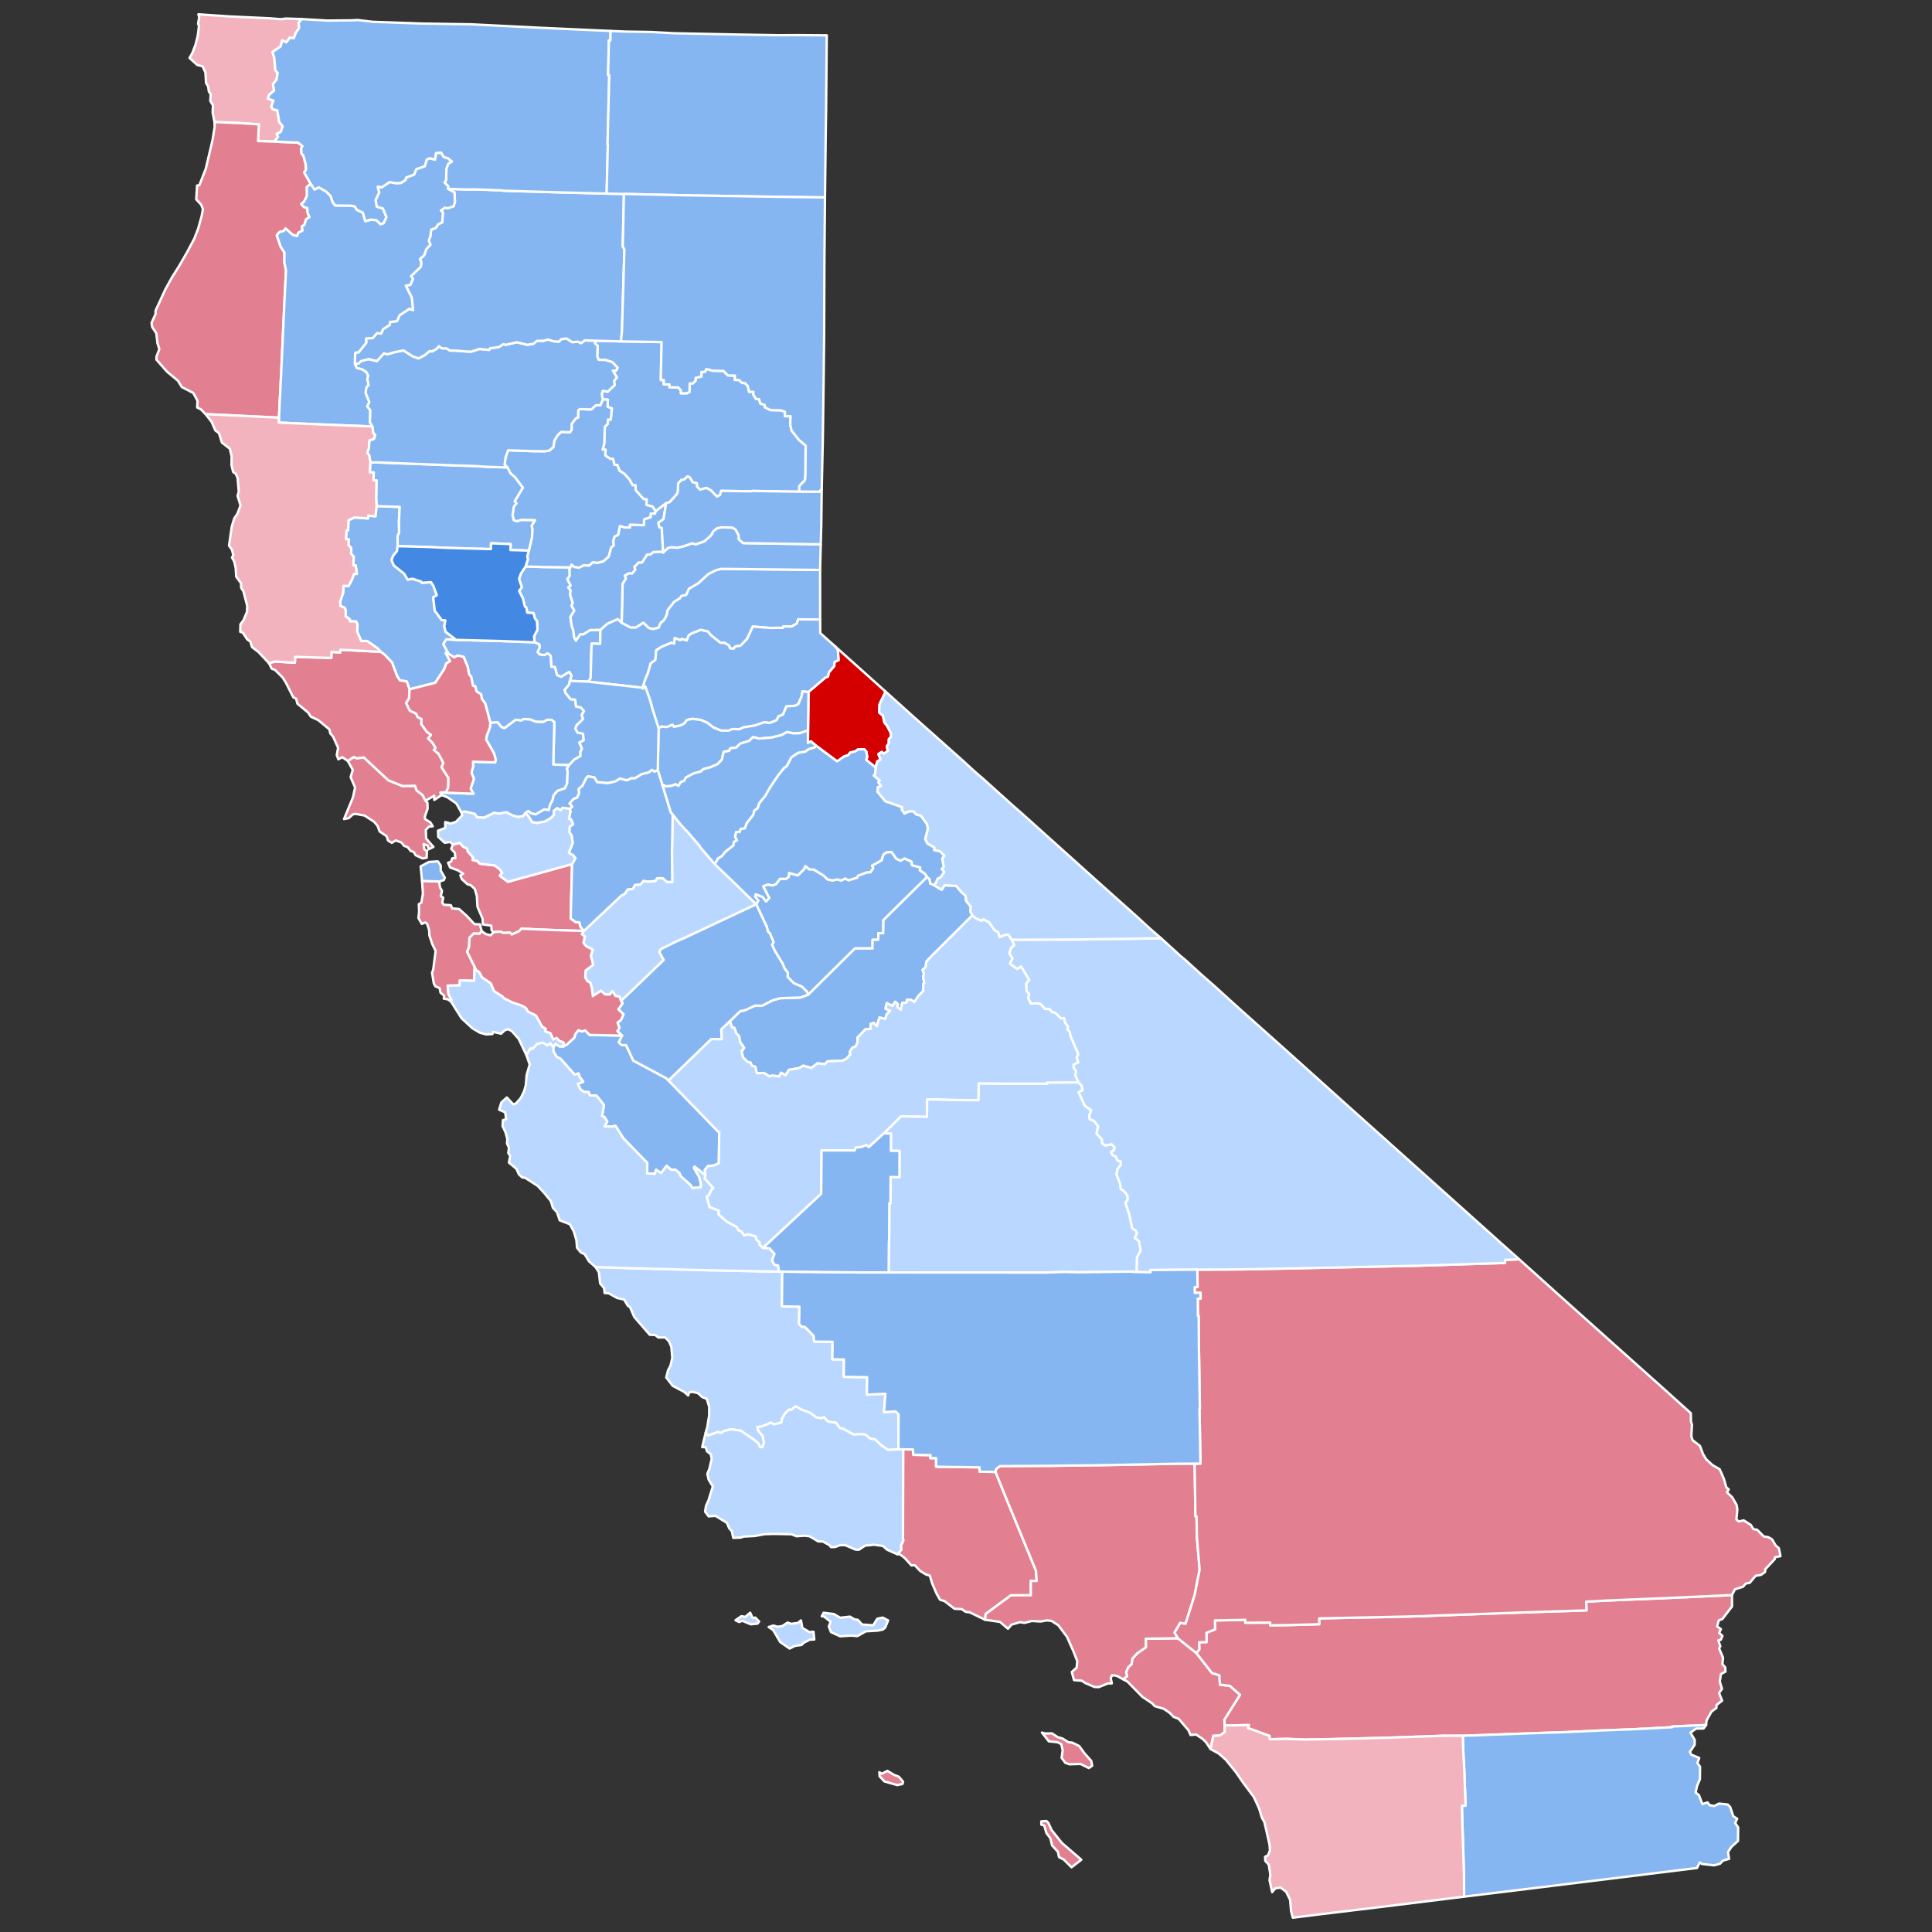
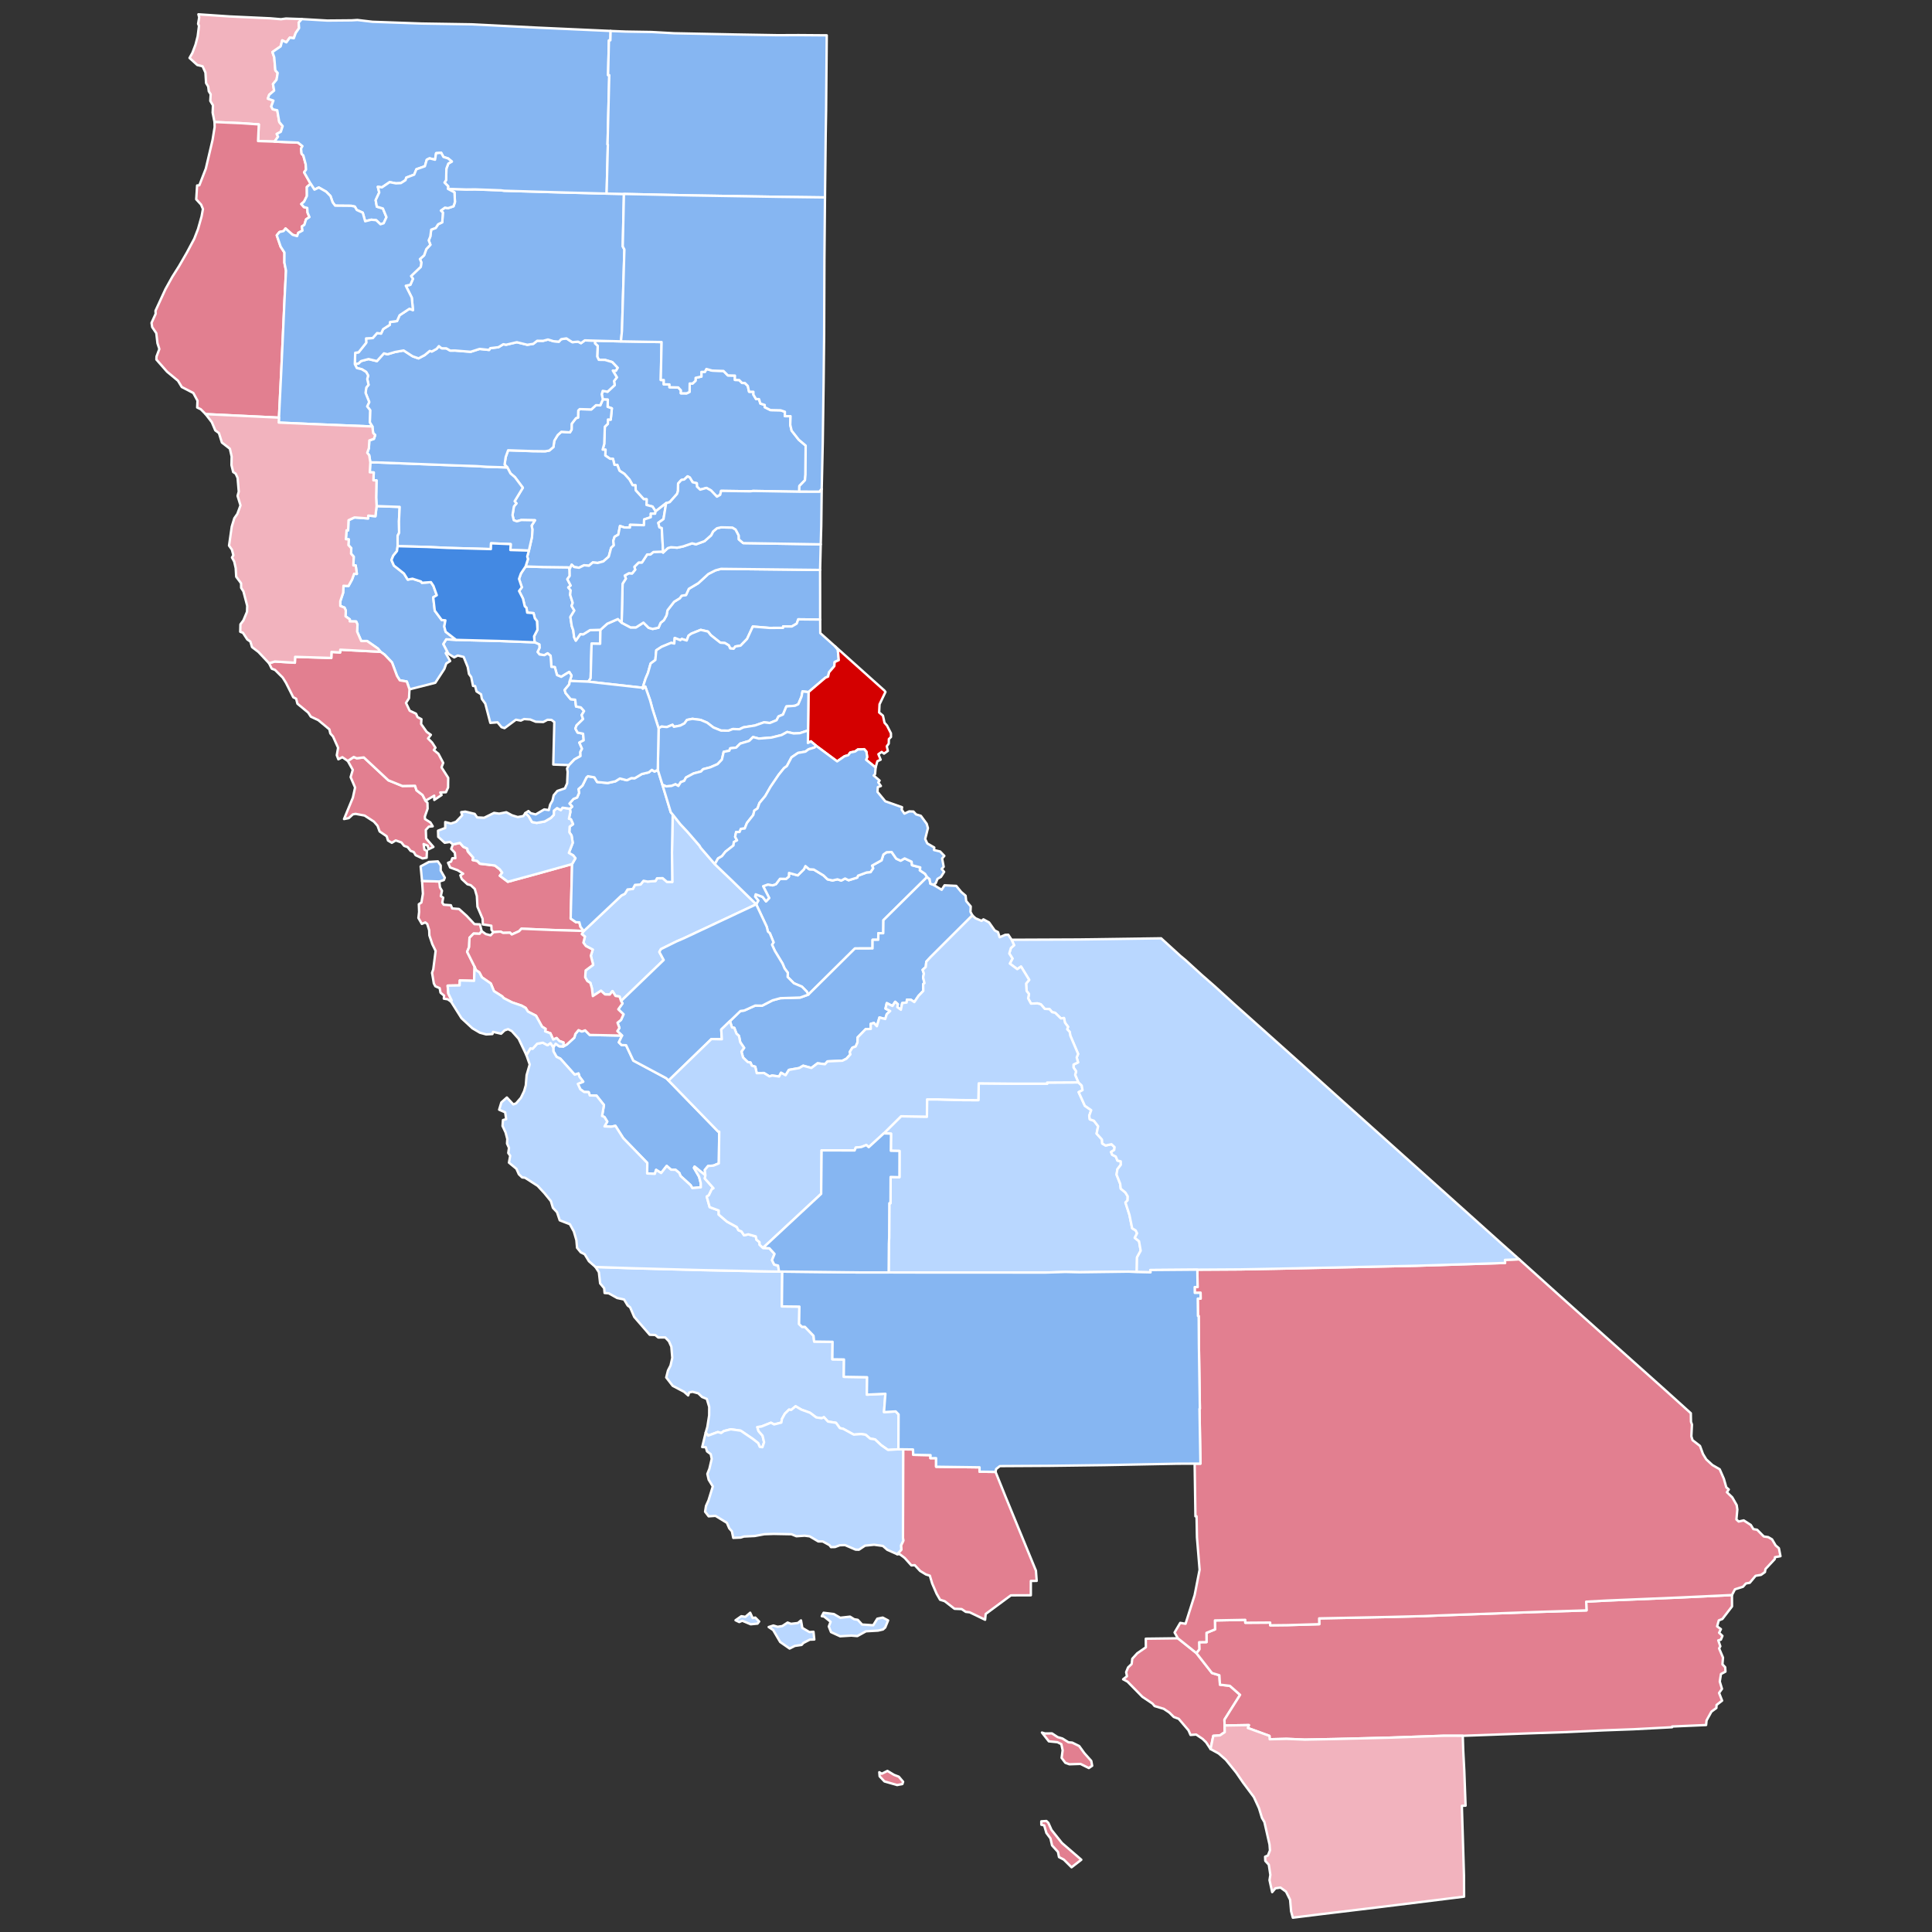
<svg xmlns="http://www.w3.org/2000/svg" xmlns:ns1="http://sodipodi.sourceforge.net/DTD/sodipodi-0.dtd" xmlns:ns2="http://www.inkscape.org/namespaces/inkscape" version="1.2" width="810" height="810" viewBox="0 0 810 810" stroke-linecap="round" stroke-linejoin="round" id="svg1" ns1:docname="California_county_map,_cb_500k.svg" ns2:version="1.3.2 (091e20e, 2023-11-25, custom)">
  <rect x="0" y="0" width="810" height="810" fill="#333333" stroke="none" />
  <defs id="defs1" />
  <ns1:namedview id="namedview1" pagecolor="#ffffff" bordercolor="#000000" borderopacity="0.25" ns2:showpageshadow="2" ns2:pageopacity="0.0" ns2:pagecheckerboard="0" ns2:deskcolor="#d1d1d1" showguides="false" ns2:zoom="0.71670947" ns2:cx="129.06206" ns2:cy="346.72348" ns2:window-width="1920" ns2:window-height="1017" ns2:window-x="-8" ns2:window-y="-8" ns2:window-maximized="1" ns2:current-layer="svg1" />
  <g id="California" transform="translate(5,5)" stroke="white" stroke-width="1" style="fill:#808080;fill-opacity:1">
    <path d="M 488.82 681.86 496.58 688.04 503.13 696.42 506.23 697.36 506.47 701.31 510.62 701.79 514.92 705.57 508.35 716 508.43 718.42 508.48 721.21 506.48 722.57 503.68 722.76 502.53 728.3 500.66 725.47 499.21 724.05 496.49 722.21 494.14 722.39 493.28 720.44 489.18 715.62 487.12 714.86 485.24 712.99 482.9 711.43 479.07 710.28 478.17 709.22 473.95 706.4 467.72 700.04 465.87 699.05 467.49 697.77 467.14 696.05 467.96 694.06 469.45 692.64 469.71 690.43 471.8 688.14 475.41 685.64 475.38 682.03 488.82 681.86 Z" id="Orange" fill="#b3c4db" style="fill:#e27f90;fill-opacity:1" />
    <path d="M 373.65 602.64 377.77 602.69 377.89 604.93 385.14 605.08 385.08 606.35 387.47 606.33 387.46 609.94 405.68 610.18 405.67 612.01 412.39 612.1 416.51 622.34 429.32 653.51 429.64 657.8 427.19 657.81 427.18 663.83 418.81 663.86 408.26 671.66 408.01 674.09 401.55 670.97 399.9 670.78 398.18 669.62 395.18 669.49 391.06 666.3 389.13 665.7 387.7 663.22 385.83 658.9 384.84 655.61 383.22 655.11 380.77 653.62 378.51 651.2 377.11 651.3 374.31 648.19 372.25 646.62 371.17 646.61 372.88 644.71 372.73 642.94 373.7 640.97 373.58 639.79 373.65 602.64 Z M 363.65 738.01 364.71 738.64 367.06 737.46 369.82 739.12 371.83 739.89 373.63 742.01 373.34 742.95 371.13 743.39 365.81 741.87 363.79 739.73 363.65 738.01 Z" id="Ventura" fill="#b8e0da" style="fill:#e27f90;fill-opacity:1" />
    <path d="M 244.49 137.83 255.34 138.12 272.37 138.41 272.03 154.31 273.31 154.33 273.27 156.14 275.68 156.18 275.67 157.35 279.36 157.44 280.49 158.66 280.44 159.88 282.87 159.91 284.09 159.32 284.16 155.79 285.36 155.8 286.6 154.63 286.64 153.41 289.07 152.87 289.06 150.93 290.53 150.91 291.16 149.7 293.58 150.38 298.33 150.53 300.18 152.4 303.13 152.47 303.1 154.28 304.9 154.33 306.1 155.55 307.31 155.59 308.51 156.79 309.05 159.23 310.87 159.26 310.87 160.46 311.98 162.3 313.23 162.33 313.78 164.18 315.62 164.78 315.59 165.7 318.01 166.93 322.27 167.02 324.08 167.63 324.05 169.47 326.44 169.49 326.32 173.1 326.9 175.56 329.88 179.35 332.78 181.81 332.7 193.96 332.49 196.33 330.14 198.76 330.08 201.16 310.76 200.83 309.53 200.98 297.34 200.8 296.93 202.47 295.58 203.23 293.06 200.59 291.18 199.57 288.55 200.29 287.2 199.02 287.14 197.6 285.38 197.18 284.19 195.19 283.28 194.72 281.86 196.04 280.65 196.23 279.3 197.75 279.25 200.85 278.84 202.1 275.78 205.54 274.28 205.95 269.86 209.38 268.56 207.37 266.04 206.71 266.11 204.32 264.9 204.29 261.52 200.58 261.43 198.46 260.23 198.43 258.89 196.03 256.76 193.67 254.73 192.36 253.8 189.91 252.6 189.88 252 187.38 250.77 187.35 248.76 185.97 248.88 183.54 247.66 183.52 248.33 181.09 248.58 173.89 249.84 172.69 249.88 170.88 251.05 170.94 251.53 166.2 249.73 165.57 249.83 162.56 247.75 162.48 247.28 160.31 247.69 158.87 249.73 159.23 252.72 156.44 252.42 154.76 253.62 153.21 251.91 150.37 253.2 150.44 253.94 149.19 251.67 146.8 248.65 145.9 246.03 145.85 245.38 144.46 245.59 140.04 244.44 138.96 244.49 137.83 Z" id="Plumas" fill="#b1e486" style="fill:#86b6f2;fill-opacity:1" />
    <path d="M 121.54 3 120.22 4.48 120.4 6.78 118.98 8.82 118.18 11.04 116.5 10.78 115.06 12.76 113.32 11.93 112.67 14.44 109.22 16.82 109.98 19.04 110.44 24.48 111.42 25.58 110.95 28.44 109.45 30.23 109.93 32.98 107.88 34.72 107.29 36.35 109.63 37.18 108.72 39.63 109.35 40.82 111.24 41.23 112.09 46.15 113.51 47.87 112.74 50.26 111.02 51.17 111.57 52.32 110.06 54.37 103.19 54.14 103.51 47.16 96.27 46.66 84.94 46.16 84.15 42.22 84.28 39.16 83.17 37.31 83.33 34.52 82.54 33.28 82.29 31.29 81.4 29.82 81.13 25.44 79.94 22.79 77.71 22.25 74.46 19.3 75.66 17.18 76.98 13.7 77.87 10.24 78.43 5.84 78.05 4.99 78.52 2.28 78.18 1 91.44 1.9 108.38 2.68 112.81 3.06 114.9 2.77 121.54 3 Z" id="Del Norte" fill="#cbdc93" style="fill:#f2b3be;fill-opacity:1" />
    <path d="M 84.94 46.16 96.27 46.66 103.51 47.16 103.19 54.14 110.06 54.37 119.96 54.8 121.8 56.26 121.22 57.29 121.44 59.47 122.17 60.18 123.17 63.89 123.32 66.12 122.5 67.24 125.23 72.04 123.65 73.42 123.67 77.16 122.48 79.55 121.31 80.54 122.42 81.82 123.82 82.18 123.94 84.12 124.74 86.02 123.31 86.97 122.6 89.29 121.55 89.96 121.81 91.68 120.06 92.61 119.57 93.99 117.67 93.44 114.72 90.8 113.89 91.88 112.16 92.28 111.04 93.66 112.66 98.41 114.26 100.89 114.23 105.07 114.91 108.48 114.29 120.63 112.95 150.02 111.96 170.09 81.2 168.62 79.17 166.58 77.67 165.85 77.8 163.01 76.05 159.76 71.21 157.26 69.62 154.63 65.04 150.84 60.57 145.75 60.62 144.48 61.81 141.33 61.02 138.92 60.53 134.7 58.81 132.15 58.53 130.37 60.26 126.56 60.2 125.29 64.39 116.18 67.25 111.04 70.09 106.55 73.37 100.86 76.45 95.08 78.03 91 79.51 85.75 80.08 82.63 79.31 80.78 77.27 78.56 77.64 72.76 78.58 72.67 81.29 65.69 84.12 53.66 84.99 48.28 84.94 46.16 Z" id="Humboldt" fill="#e4c9a0" style="fill:#e27f90;fill-opacity:1" />
    <path d="M 383.68 362.71 365.38 380.78 365.31 386.26 363.25 386.25 363.21 389.01 360.83 389.01 360.81 392.64 353.44 392.65 333.91 411.99 333.25 410.74 331.2 408.66 327.84 407.24 325.21 404.59 325.3 402.85 323.93 401.01 323.09 398.99 319.86 393.67 318.67 391.06 319.31 390.07 317.76 386.28 316.95 385.57 316.46 383.55 312.04 374.14 312.05 374.11 312.9 372.58 311.58 370.89 311.82 369.95 314.72 371.02 316.16 372.9 317.48 371.51 314.95 366.55 316.96 365.82 318.89 366.19 320.32 365.69 322.01 363.43 324.57 363.48 325.74 362.51 325.8 360.98 329.48 362 332.03 359.47 332.68 358.1 334.28 359.45 336.17 359.55 340.23 362.01 341.97 363.68 344.05 364.13 346.11 363.66 347.69 364.18 349.3 363.32 350.78 364.05 354.4 362.93 354.73 362.13 358.36 360.78 359.96 360.65 361.06 359.02 360.61 357.91 364.59 355.69 365.36 353.26 366.72 352.3 368.83 352.21 370.76 355 372.59 355.85 374.28 354.9 377.2 356.26 377.36 357.74 380.83 358.66 380.65 359.87 382.84 361.36 383.68 362.71 Z" id="Mariposa" fill="#94bbeb" style="fill:#86b6f2;fill-opacity:1" />
-     <path d="M 431.84 721.38 433.14 721.77 436.04 721.73 438.42 723.29 440.41 723.87 442.97 725.47 444.53 725.6 447.45 727.03 449.62 730.02 452.52 733.27 452.9 735.31 451.49 736.26 448 734.53 443.35 734.68 441.65 734.07 440.09 732 440.52 728.82 439.97 726.25 438.35 725.43 434.73 725.06 431.84 721.38 Z M 431.57 758.6 433.72 758.46 434.53 759.25 435.85 762.21 440.22 767.68 448.35 774.7 444.26 777.87 441 774.64 438.99 773.59 438.55 771.41 436.08 768.69 435.41 765.76 433.71 763.48 432.78 760.31 431.59 760.03 431.57 758.6 Z M 412.39 612.1 412.64 610.88 414.2 609.67 435.34 609.55 457.84 609.26 488.51 608.67 495.86 608.64 496.19 630.72 496.66 630.71 496.83 639.58 497.94 653.12 495.86 663.76 492.04 675.78 489.82 675.4 487.45 679.43 488.82 681.86 475.38 682.03 475.41 685.64 471.8 688.14 469.71 690.43 469.45 692.64 467.96 694.06 467.14 696.05 467.49 697.77 465.87 699.05 463.39 697.68 461.29 697.28 460.67 698.59 461.14 700.77 459.53 700.78 455.64 702.33 453.84 702.26 450.03 700.63 448.51 699.62 445.28 699.4 444.36 695.98 446.4 694.12 446.65 691.45 445.13 687.51 442.32 681.21 438.69 676.39 435.86 674.58 433.94 674.36 431.29 674.82 427.58 674.6 424.54 675.4 422.58 675.11 419.07 676.13 417.61 677.86 414.24 674.99 408.01 674.09 408.26 671.66 418.81 663.86 427.18 663.83 427.19 657.81 429.64 657.8 429.32 653.51 416.51 622.34 412.39 612.1 Z" id="Los Angeles" fill="#d8e9e9" style="fill:#e27f90;fill-opacity:1" />
+     <path d="M 431.84 721.38 433.14 721.77 436.04 721.73 438.42 723.29 440.41 723.87 442.97 725.47 444.53 725.6 447.45 727.03 449.62 730.02 452.52 733.27 452.9 735.31 451.49 736.26 448 734.53 443.35 734.68 441.65 734.07 440.09 732 440.52 728.82 439.97 726.25 438.35 725.43 434.73 725.06 431.84 721.38 Z M 431.57 758.6 433.72 758.46 434.53 759.25 435.85 762.21 440.22 767.68 448.35 774.7 444.26 777.87 441 774.64 438.99 773.59 438.55 771.41 436.08 768.69 435.41 765.76 433.71 763.48 432.78 760.31 431.59 760.03 431.57 758.6 Z Z" id="Los Angeles" fill="#d8e9e9" style="fill:#e27f90;fill-opacity:1" />
    <path d="M 721.13 663.73 721.16 668.5 717.12 673.77 715.61 674.35 714.91 676.86 716.51 678.03 715.74 679.53 717.14 680.86 716.5 682.42 715.4 682.74 716.26 685.21 715.74 686.1 717.38 689.96 717.14 692.78 718.3 693.99 718.4 695.84 716.52 696.85 716.02 700 716.95 703.07 715.73 704.78 717 708 714.68 709.81 714.6 711.08 712.52 712.62 710.49 716.3 710.29 718.23 696.03 718.85 696.05 719.15 679.8 720 667.33 720.46 651.51 721.2 636.8 721.69 608.27 722.74 600.4 722.72 577.94 723.51 554.23 724.11 542.06 724.34 534.35 724.02 527.32 724.2 527.23 722.78 518.16 719.47 518.6 718.25 508.43 718.42 508.35 716 514.92 705.57 510.62 701.79 506.47 701.31 506.23 697.36 503.13 696.42 496.58 688.04 497.82 686.53 497.74 683.51 500.84 683.46 500.82 679.58 504.42 678.12 504.36 674.37 517.08 674.13 517.09 675.34 527.52 675.27 527.55 676.42 534.78 676.34 548.11 675.95 548.06 673.51 577.06 672.93 591.75 672.56 599.04 672.26 638.18 670.86 660.15 670.16 660.02 666.51 668.6 666.04 699.25 664.76 721.13 663.73 Z" id="Riverside" fill="#cdec98" style="fill:#e27f90;fill-opacity:1" />
    <path d="M 215.36 232.49 222.49 232.72 233.41 232.86 233.8 233.71 233.85 236.46 232.87 237.82 234.27 240.5 233.25 241.29 234.25 242.5 234.04 244.39 235.12 247.77 234.63 249.01 235.8 250.97 234.14 253.66 234.7 257.42 235.34 259.26 235.71 262.16 236.41 263.58 238.31 260.84 239.52 260.95 242.35 259.18 246.74 259.05 246.62 264.91 243.03 264.84 242.63 279.37 241.64 280.79 233.89 280.48 234.62 278.24 233.65 276.71 230.3 278.76 228.52 278.03 227.61 274.69 226.17 274.59 225.84 269.96 224.61 268.91 223.26 269.68 221.2 269.39 220.37 268.34 221.19 266.62 221.12 265.19 219.14 264.3 218.9 261.79 220.34 259.01 220.13 255.37 219.23 254.23 218.69 252.06 216.02 251.85 215.73 249.86 215 249.16 214.25 245.96 212.62 242.77 213.79 241.23 212.6 237.71 213.4 235.43 215.36 232.49 Z" id="Sutter" fill="#d5bca5" style="fill:#86b6f2;fill-opacity:1" />
    <path d="M 186.22 263.27 204.43 263.74 219.14 264.3 221.12 265.19 221.19 266.62 220.37 268.34 221.2 269.39 223.26 269.68 224.61 268.91 225.84 269.96 226.17 274.59 227.61 274.69 228.52 278.03 230.3 278.76 233.65 276.71 234.62 278.24 233.89 280.48 233.66 281.94 231.74 284.26 232.11 285.53 234.26 288.15 236.15 288.35 236.52 291.21 238.52 291.57 239.88 293.13 238.87 294.78 239.47 296.46 236.74 299.1 236.24 300.45 237.15 302.13 239.46 302.6 239.72 305.38 237.89 306.34 239.02 308.92 238.32 310.27 238.38 311.98 235.86 313.38 233.56 315.78 226.96 315.54 227.4 297.74 226.2 296.82 224.54 296.77 222.78 297.71 219.61 297.6 217.31 296.65 214.72 296.47 213.35 297.12 211.31 296.74 206.53 300.28 205.27 299.87 203.59 297.83 200.57 298.07 198.46 290 197.01 287.99 196.69 286.09 194.79 284.88 194.19 282.65 193.32 282.58 192.56 278.86 191.62 277.57 191.1 274.66 189.39 270.42 186.91 269.83 185.42 270.61 183.08 269.15 182.47 268.15 180.82 265.03 182.07 263.03 186.22 263.27 Z" id="Yolo" fill="#dbe5d2" style="fill:#86b6f2;fill-opacity:1" />
    <path d="M 152.89 207.18 162.57 207.52 162.27 213.54 162.34 218.38 161.7 219.65 161.7 223.99 161.45 226.02 159.88 227.96 159.13 229.8 160.15 232.12 164.36 235.45 165.95 238.01 167.93 237.63 171.54 238.8 171.88 239.34 175.67 239.07 176.71 240.62 178.13 244.55 176.63 245.43 177.28 251.02 180.18 254.94 181.73 255.09 181.26 257.66 181.84 259.87 186.22 263.27 182.07 263.03 180.82 265.03 182.47 268.15 181.87 268.85 183.74 272.14 182.1 273.17 181.3 275.45 177.5 281.26 166.68 284.01 165.55 280.73 162.61 280.22 161.46 278.41 159.34 272.72 156.22 269.45 154.58 268.28 153.43 266.9 148.9 263.75 146.45 263.76 144.73 259.81 144.87 256.79 144.32 255.56 141.62 255.51 141.66 254.68 139.87 253.39 139.98 250.98 139.45 249.75 137.66 249.04 137.66 247.09 138.86 243.51 139.01 240.58 141.09 240.7 142.6 237.95 143.46 235.55 144.62 235.62 144.13 232.07 143.15 232.05 143.3 228.39 142.18 227.14 142.27 224.83 141.08 223.54 141.23 221.13 140.01 221.07 140.3 217.32 140.95 217.36 141.12 213.1 143.63 211.94 149.35 212.37 149.4 211.17 152.4 211.44 152.89 207.18 Z" id="Lake" fill="#9a94d1" style="fill:#86b6f2;fill-opacity:1" />
    <path d="M 301.03 423.11 305.45 418.85 307.04 418.66 311.62 416.59 314.54 416.63 318.92 414.38 322.19 413.49 330.47 413.23 333.91 411.99 353.44 392.65 360.81 392.64 360.83 389.01 363.21 389.01 363.25 386.25 365.31 386.26 365.38 380.78 383.68 362.71 384.72 363.55 385.04 365.46 386.33 365.95 389.81 368.05 391 366.17 395.92 366.41 397.98 368.94 399.83 370.53 400.08 372.76 401.99 375.04 401.87 377.29 402.67 378.78 385.06 396.34 383.36 398.19 383.12 400.43 381.81 401.6 382.35 403.19 382.01 404.78 382.59 407.17 382.04 407.6 382.09 410.44 380.08 412.54 378.34 415.12 376.86 414.14 375.23 414.11 375.11 415.32 373.25 415.54 372.71 418.34 371.21 417.24 371.41 416 370.31 415 369.17 416.76 366.78 415.56 366.25 417.86 368.22 418.87 366.78 420.19 366.14 422.23 363.71 421.59 362.63 425.26 361.39 423.89 360.05 424.25 360.08 426.38 357.93 426.48 354.57 429.94 354.48 432.14 353.73 433.75 352.38 434.23 351.26 436.05 351.54 437.05 349.87 438.88 348.18 439.71 341.94 439.99 340.87 441.18 337.76 440.8 335.18 442.75 331.74 441.81 330.07 442.79 325.74 443.56 324.36 445.8 322.45 444.76 321.64 446.33 318.73 445.93 317.58 446.28 315.28 444.86 312.27 444.94 311.64 442.23 310.19 441.78 309.65 440.47 308.48 440.27 306.52 438.35 305.85 435.89 306.97 434.32 305.35 431.96 304.81 429.3 303.77 428.37 302.85 425.93 301.9 425.78 301.03 423.11 Z" id="Madera" fill="#e8ead8" style="fill:#86b6f2;fill-opacity:1" />
    <path d="M 239.71 385.3 239.76 385.34 255.54 370.44 256.98 369.73 258.1 367.91 260.32 367.7 261.22 365.99 263.55 365.83 264.79 364.28 266.52 364.62 269.84 364.34 270.44 363.23 272.83 363.17 274.62 364.72 276.85 364.78 276.72 352.39 277.03 336.48 280.27 340.59 283.08 343.57 288.26 349.55 288.78 350.46 294.7 357.3 301.97 364.26 312.05 374.11 312.04 374.14 281.67 388.39 278.67 389.68 272.08 392.94 271.44 394.12 273.26 397.49 255.39 414.68 254.74 412.79 253.06 412.56 251.78 410.51 250.66 411.97 248.66 411.92 246.95 410.38 243.55 412.62 243.16 409.36 242.52 407.09 241.23 406.29 240.34 404.74 240.53 401.86 243.69 399.51 242.71 395.67 243.51 393.14 240.63 391.62 239.59 390.21 240.23 387.68 238.91 386.63 239.71 385.3 Z" id="Stanislaus" fill="#bbea90" style="fill:#b9d7ff;fill-opacity:1" />
    <path d="M 171.94 364.33 179.17 364.58 179.46 367.03 180.3 368.47 179.82 370.72 180.81 371.33 180.42 373.44 181.03 374.31 184.03 374.52 184.58 375.86 187.44 376.09 190.69 379.01 193.92 382.45 196.21 382.54 196.95 385.39 196.07 386.49 193.58 386.4 191.84 388.17 191.68 392.05 190.85 394.04 193.99 400.33 193.76 406.22 187.77 406.05 187.7 408.14 182.68 408.23 182.96 411.53 184.36 414.42 184.1 414.92 182.74 413.97 181.08 413.69 181.19 412.43 179.69 411.19 179.34 409.29 177.52 408.5 176.88 407.29 176.14 402.86 176.64 401.43 177.64 393.67 176.25 390.84 175.02 387.17 174.94 385.03 174.13 382.4 173.3 381.72 171.86 382.35 170.42 379.87 170.72 377.31 170.6 374.1 171.68 373.38 172.3 369.7 171.94 364.33 Z" id="San Mateo" fill="#cde2b7" style="fill:#e27f90;fill-opacity:1" />
    <path d="M 140.82 314.04 143.31 312.37 144.56 312.9 147.54 312.55 157.82 322.14 163.71 324.53 169.01 324.44 169.63 326.35 172.16 328.3 173.41 330.72 174.22 331.59 174.28 334.05 173.12 337.32 173.19 338.39 175.45 339.81 176.42 341.43 174.78 341.59 173.52 342.96 173.65 346.55 176.71 350.07 174.67 351.07 174.29 349.54 172.6 348.87 172.94 351.17 173.99 351.77 173.87 354.6 172.15 354.91 169.25 353.54 168.47 352.21 167.14 351.72 165.91 350.17 164.42 349.62 163.29 348.2 160.91 347.35 159.27 348.35 157.67 347.39 157.11 345.6 154.16 343.59 153.28 341.2 151.76 339.46 147.85 336.92 144.07 336.22 142.93 336.43 141.22 338 139.23 338.39 142.95 329.4 143.87 325.17 142 320.81 142.9 317.78 140.82 314.04 Z" id="Marin" fill="#c4e4e2" style="fill:#e27f90;fill-opacity:1" />
    <path d="M 244.67 526.19 260.43 526.72 289.16 527.49 319.11 528.1 321.63 528.11 322.96 528.12 322.81 542.72 330.15 542.8 330.03 550.14 331.23 551.28 332.45 551.28 336.07 555.02 336.34 557.46 344.06 557.56 343.97 564.9 348.84 564.96 348.76 572.24 358.54 572.4 358.44 579.71 366.21 579.34 365.62 587.03 370.52 586.74 371.74 588 371.67 602.62 367.3 602.9 364.4 600.87 361.83 598.46 359.87 598.18 357.89 596.51 356.04 596.24 352.94 596.47 348.54 594.06 347.11 593.74 345.5 591.53 342.12 591 340.45 589.17 339.47 589.61 337.21 589.27 334.6 587.31 330.96 585.99 328.57 584.59 326.69 586.14 325.81 585.99 324.06 587.7 322.84 589.93 322.58 591.43 319.56 592.2 318.21 591.49 314.22 593.09 312.52 593.31 313.01 594.97 314.71 596.92 315.35 599.69 314.66 601.74 313.53 601.6 312.86 600.03 310.62 598.27 305.54 594.82 301.41 594.24 298.49 594.98 297.35 595.79 295.96 595.39 291.89 596.89 290.87 595.61 291.55 593.26 292.32 588.39 292.34 584.85 291.33 581.5 289.36 580.7 287.75 579.16 285.34 578.51 283.93 578.8 283.52 580.04 281.79 578.51 277.04 576.02 274.32 572.51 275.05 569.6 276.13 567.49 276.86 564.29 276.46 559.59 275.44 557.32 273.89 555.72 270.97 555.75 269.71 554.7 267.4 554.61 260.91 547.12 259.18 543.1 258.15 542.34 256.64 539.82 253.75 539.2 250.23 537.23 248.48 537.1 248.3 535.1 246.61 533.07 246.08 528.38 244.67 526.19 Z" id="San Luis Obispo" fill="#cee8ef" style="fill:#b9d7ff;fill-opacity:1" />
    <path d="M 247.75 162.48 249.83 162.56 249.73 165.57 251.53 166.2 251.05 170.94 249.88 170.88 249.84 172.69 248.58 173.89 248.33 181.09 247.66 183.52 248.88 183.54 248.76 185.97 250.77 187.35 252 187.38 252.6 189.88 253.8 189.91 254.73 192.36 256.76 193.67 258.89 196.03 260.23 198.43 261.43 198.46 261.52 200.58 264.9 204.29 266.11 204.32 266.04 206.71 268.56 207.37 269.86 209.38 269.65 210.38 267.85 210.34 267.85 211.85 265.05 212.78 264.99 215.19 259.13 215.04 259.12 216.17 256.74 216.14 254.94 215.53 254.22 219.17 252.68 220.04 252.12 221.77 252.36 223.59 251.22 224.68 250.23 228.37 247.93 230.39 245.59 231.02 243.54 230.81 241.92 232.19 239.9 231.98 237.76 233.03 235.75 232.74 234.67 231.75 233.8 233.71 233.41 232.86 222.49 232.72 215.36 232.49 216.35 229.41 216.04 228.32 216.74 225.84 218.05 220.07 218.2 216.95 217.88 215.37 219.29 213.13 213.55 213.02 211.67 213.57 210.39 213.1 209.87 210.97 210.46 207.32 211.52 206.04 210.76 205.15 214.2 199.49 210.88 195.06 209.03 193.49 207.7 190.97 206.55 189.77 207.01 186.61 208.03 183.78 218.35 184.14 223.54 184.2 225.28 183.9 227.03 182.42 227.39 179.78 228.83 177.39 230.35 176.03 233.94 176.28 234.65 175.11 234.67 172.68 236.51 170.29 237.35 170.09 237.44 167.1 238.04 166.53 242.91 166.66 244.86 164.88 246.66 164.95 247.75 162.48 Z" id="Butte" fill="#c7d5e6" style="fill:#86b6f2;fill-opacity:1" />
    <path d="M 150.26 188.84 153.11 188.87 186.29 190.14 194.46 190.4 199.2 190.71 207.7 190.97 209.03 193.49 210.88 195.06 214.2 199.49 210.76 205.15 211.52 206.04 210.46 207.32 209.87 210.97 210.39 213.1 211.67 213.57 213.55 213.02 219.29 213.13 217.88 215.37 218.2 216.95 218.05 220.07 216.74 225.84 208.98 225.6 209.11 223.13 200.87 222.78 200.8 225.21 182.63 224.71 174.03 224.31 161.7 223.99 161.7 219.65 162.34 218.38 162.27 213.54 162.57 207.52 152.89 207.18 152.71 203.6 152.85 196.41 151.55 196.37 151.7 193.08 150.03 193.01 150.26 188.84 Z" id="Glenn" fill="#bce4ec" style="fill:#86b6f2;fill-opacity:1" />
-     <path d="M 200.57 298.07 203.59 297.83 205.27 299.87 206.53 300.28 211.31 296.74 213.35 297.12 214.72 296.47 217.31 296.65 219.61 297.6 222.78 297.71 224.54 296.77 226.2 296.82 227.4 297.74 226.96 315.54 233.56 315.78 232.74 317.18 232.99 318.58 232.78 323.39 231.84 325.53 228.68 326.6 227.14 328.41 226.64 330.61 225.65 332.36 225.09 334.63 223.17 334.35 219.59 336.45 217.53 335.94 216.54 335.04 215.25 335.89 214.4 337.14 212.05 337.55 209.65 336.81 207.29 335.54 204.28 336.12 202.13 335.81 197.97 337.85 195.04 337.7 194.01 336.22 190.06 335.27 188.37 335.5 186.32 331.85 182.54 329.22 180.14 328.33 179.6 327.24 193.53 327.77 192.3 325.67 193.7 321.48 192.66 319.05 193.38 316.25 193.28 314.34 202.57 314.63 202.83 313.49 202.12 310.86 198.82 305.07 199.06 303.52 200.4 299.95 200.57 298.07 Z" id="Solano" fill="#f3d7d4" style="fill:#86b6f2;fill-opacity:1" />
    <path d="M 184.9 349.04 187.83 348.39 189.22 350.01 190.9 350.77 191.11 351.93 193.41 354.54 193.17 355.56 195.11 355.97 196.18 357.11 202.46 357.86 204.51 359.43 205.56 360.86 204.56 362.16 207.92 364.68 219.92 361.42 234.85 357.27 234.26 380.11 236.5 381.67 237.89 381.68 238.39 383.58 239.76 385.34 239.71 385.3 226.57 384.91 213.61 384.37 212.59 385.44 209.56 386.79 208.85 386.04 205.92 386.12 204.85 385.58 201.88 385.83 201.08 384.93 200.99 383.1 197.43 382.57 197.33 380.18 195.17 375.13 194.92 370.66 194.05 367.69 192.34 366.1 190.98 365.74 188.57 363.51 188 361.96 189.19 361.3 186.89 359.85 183.71 358.69 183.46 358.1 182.85 356.73 184.11 356.24 184.63 354.83 185.92 354.78 185.69 352.52 184.17 350.9 184.9 349.04 Z" id="Alameda" fill="#cee9e7" style="fill:#e27f90;fill-opacity:1" />
    <path d="M 246.74 259.05 249.57 256.5 254.04 254.54 255.63 256.07 259.35 258.05 261.63 258.04 264.76 256.04 266.95 258.21 268.61 258.69 271.09 258.16 271.96 256.12 273.33 255.01 274.46 252.96 274.85 250.85 277.62 247.3 280.01 245.82 280.76 244.77 282.62 244.45 283.79 241.86 287.75 239.51 291.95 235.66 294.94 234.13 297.32 233.49 338.83 233.95 338.86 254.75 329.67 254.66 329.04 256.45 326.97 257.66 323.34 257.63 323.32 258.23 317.6 258.26 310.62 257.68 308.22 262.87 305.48 265.7 303.31 266.04 302.58 266.99 301.12 266.85 300.58 265.6 298.94 264.6 297.01 264.45 293.02 261.31 291.82 259.78 288.77 259.08 284.86 260.65 283.68 261.5 282.9 263.54 280.85 262.89 280.22 263.4 277.88 262.47 277.69 264.81 276.41 264.52 272.4 266.17 270.15 267.63 269.76 271.71 267.78 273.17 266.67 277.13 265.68 279.43 264.48 283.22 264.01 283.22 263.68 283.26 241.64 280.79 242.63 279.37 243.03 264.84 246.62 264.91 246.74 259.05 Z" id="Placer" fill="#e8c7b1" style="fill:#86b6f2;fill-opacity:1" />
-     <path d="M 166.68 284.01 177.5 281.26 181.3 275.45 182.1 273.17 183.74 272.14 181.87 268.85 182.47 268.15 183.08 269.15 185.42 270.61 186.91 269.83 189.39 270.42 191.1 274.66 191.62 277.57 192.56 278.86 193.32 282.58 194.19 282.65 194.79 284.88 196.69 286.09 197.01 287.99 198.46 290 200.57 298.07 200.4 299.95 199.06 303.52 198.82 305.07 202.12 310.86 202.83 313.49 202.57 314.63 193.28 314.34 193.38 316.25 192.66 319.05 193.7 321.48 192.3 325.67 193.53 327.77 179.6 327.24 181.96 327.15 182.86 325.16 182.91 321.1 180.11 316.72 180.82 314.85 178.83 311.05 176.88 309.45 177.57 308.49 176.15 306.3 174.45 304.61 175.65 303.09 173.9 301.84 171.56 298.55 171.69 296.52 170.05 295.65 169.43 294.22 166.77 292.97 165.22 289.71 166.48 287.72 166.68 284.01 Z" id="Napa" fill="#f4ddd3" style="fill:#e27f90;fill-opacity:1" />
    <path d="M 273.03 226.64 275 224.77 276.33 224.42 278.91 224.62 281.39 224.09 285.15 222.8 286.81 223.19 290.36 221.89 293.16 219.41 293.96 217.83 295.6 216.47 297.28 216.09 302.06 216.19 303.41 217 304.73 219.53 304.75 221.12 306.6 222.7 339.1 223.21 338.83 233.95 297.32 233.49 294.94 234.13 291.95 235.66 287.75 239.51 283.79 241.86 282.62 244.45 280.76 244.77 280.01 245.82 277.62 247.3 274.85 250.85 274.46 252.96 273.33 255.01 271.96 256.12 271.09 258.16 268.61 258.69 266.95 258.21 264.76 256.04 261.63 258.04 259.35 258.05 255.63 256.07 256.02 239.71 257.39 237.58 256.92 236.3 258.68 235.31 260 235.42 261.31 233.83 260.94 232.65 262.76 230.84 264.14 230.82 266.31 227.47 267.66 227.47 268.95 226.41 272.4 226.28 273.03 226.64 Z" id="Nevada" fill="#b6a8f0" style="fill:#86b6f2;fill-opacity:1" />
    <path d="M 226.97 434.05 227.98 432.6 229.44 433.66 231.18 433.73 232.74 432.83 235.8 430.02 236.22 428.49 237.55 426.89 238.94 427.46 240.33 426.98 242.23 428.9 255.81 429.17 254.46 432 255.61 433.15 257.5 433.21 260.53 439.67 274.34 447.05 275.31 448.02 296.11 469.43 296.55 469.44 296.37 482.76 294.1 483.69 291.86 483.86 290.5 485.5 290.74 487.77 286.21 484.11 285.94 484.64 288.09 488.33 288.8 491.04 288.83 492.78 285.26 493.12 284.54 491.89 280.29 488.02 279.83 486.79 278.19 485.43 276.34 485.4 274.52 483.82 272.19 486.8 270.08 485.47 269.55 487.15 266.32 486.98 266.37 482.57 256.3 472.19 253.01 467.01 251.29 467.38 248.44 467.25 249.6 465.24 248.42 463.31 247.41 462.89 248.21 458.29 245.09 454.35 242.26 454.26 241.81 452.88 239.88 452.82 238.29 451.67 237.26 449.42 239.52 448.5 237.94 446.42 237.55 445.06 235.94 445.56 229.94 438.86 228.33 438.08 227.02 435.75 226.97 434.05 Z" id="San Benito" fill="#e7d5a7" style="fill:#86b6f2;fill-opacity:1" />
    <path d="M 233.95 334.05 234.91 333.17 233.74 331.89 235.43 329.96 236.95 329.35 237.78 327.43 237.52 325.84 239.19 324.36 240.88 320.94 241.49 320.43 244.2 320.91 245.37 322.86 249.78 323.28 253 322.57 254.89 321.39 257.82 322.12 259.71 321.22 261.09 321.29 264.11 319.5 267 318.82 268.3 317.76 269.42 318.48 270.78 317.74 272.73 324.03 276.23 335.55 277.03 336.48 276.72 352.39 276.85 364.78 274.62 364.72 272.83 363.17 270.44 363.23 269.84 364.34 266.52 364.62 264.79 364.28 263.55 365.83 261.22 365.99 260.32 367.7 258.1 367.91 256.98 369.73 255.54 370.44 239.76 385.34 238.39 383.58 237.89 381.68 236.5 381.67 234.26 380.11 234.85 357.27 236.25 354.82 235.3 353.62 233.49 352.58 235.12 348.36 234.63 345.3 233.69 343.92 233.83 341.57 235.26 340.54 234.35 338.48 233.52 338.28 234.13 335.41 233.95 334.05 Z" id="San Joaquin" fill="#f1c9ad" style="fill:#86b6f2;fill-opacity:1" />
    <path d="M 188.37 335.5 190.06 335.27 194.01 336.22 195.04 337.7 197.97 337.85 202.13 335.81 204.28 336.12 207.29 335.54 209.65 336.81 212.05 337.55 214.4 337.14 215.25 335.89 216.58 337.1 218.06 339.63 219.99 340 223.38 339.41 225.93 337.93 227.18 336.63 227.2 334.9 228.55 333.8 230.1 334.63 230.83 333.63 233.95 334.05 234.13 335.41 233.52 338.28 234.35 338.48 235.26 340.54 233.83 341.57 233.69 343.92 234.63 345.3 235.12 348.36 233.49 352.58 235.3 353.62 236.25 354.82 234.85 357.27 219.92 361.42 207.92 364.68 204.56 362.16 205.56 360.86 204.51 359.43 202.46 357.86 196.18 357.11 195.11 355.97 193.17 355.56 193.41 354.54 191.11 351.93 190.9 350.77 189.22 350.01 187.83 348.39 184.9 349.04 183.65 348 181.45 348.33 178.73 345.86 178.65 343.27 181.67 342.13 181.67 339.65 184.05 340.27 186.17 339.56 188.77 336.83 188.37 335.5 Z" id="Contra Costa" fill="#a5a7e4" style="fill:#b9d7ff;fill-opacity:1" />
    <path d="M 143.75 147.66 145.31 147.39 146.38 146.37 149.52 145.54 153.02 146.39 155.96 143.15 157.45 143.53 160.62 142.58 164.22 141.93 167.98 144.37 170.46 145.25 173.09 143.86 175.17 142.13 176.04 142.37 178.05 141.27 179 140.12 180.13 141.02 182.13 141.05 183.73 141.99 185.81 141.97 192.33 142.49 196.09 141.29 200.06 141.71 200.55 140.97 203.99 140.56 206.02 139.32 207.17 139.53 211.68 138.48 216.07 139.55 218.59 139.15 220.21 137.87 222.69 137.9 224.75 137.34 227.06 138.06 229.32 138.25 230.28 137.2 232.48 136.87 234.94 138.46 237.36 138.24 238.57 138.87 240.18 137.7 244.49 137.83 244.44 138.96 245.59 140.04 245.38 144.46 246.03 145.85 248.65 145.9 251.67 146.8 253.94 149.19 253.2 150.44 251.91 150.37 253.62 153.21 252.42 154.76 252.72 156.44 249.73 159.23 247.69 158.87 247.28 160.31 247.75 162.48 246.66 164.95 244.86 164.88 242.91 166.66 238.04 166.53 237.44 167.1 237.35 170.09 236.51 170.29 234.67 172.68 234.65 175.11 233.94 176.28 230.35 176.03 228.83 177.39 227.39 179.78 227.03 182.42 225.28 183.9 223.54 184.2 218.35 184.14 208.03 183.78 207.01 186.61 206.55 189.77 207.7 190.97 199.2 190.71 194.46 190.4 186.29 190.14 153.11 188.87 150.26 188.84 149.79 185.86 148.97 184.84 149.66 182.88 149.84 179.65 151.76 179 152.3 177.4 151.46 176.59 151.11 173.81 150.04 172.09 150.18 166.95 148.93 165.4 149.79 163.56 148.26 159.72 148.57 157.49 149.51 156.33 148.97 153.93 149.34 152.45 148.51 150.94 146.67 149.81 144.6 149.3 143.75 147.66 Z" id="Tehama" fill="#c6edcf" style="fill:#86b6f2;fill-opacity:1" />
    <path d="M 182.79 74.18 190.52 74.44 194.22 74.4 204.98 74.79 206.33 74.97 232.14 75.72 249.33 76.17 256.59 76.32 256.09 98.32 256.78 99.6 255.76 133.76 255.34 138.12 244.49 137.83 240.18 137.7 238.57 138.87 237.36 138.24 234.94 138.46 232.48 136.87 230.28 137.2 229.32 138.25 227.06 138.06 224.75 137.34 222.69 137.9 220.21 137.87 218.59 139.15 216.07 139.55 211.68 138.48 207.17 139.53 206.02 139.32 203.99 140.56 200.55 140.97 200.06 141.71 196.09 141.29 192.33 142.49 185.81 141.97 183.73 141.99 182.13 141.05 180.13 141.02 179 140.12 178.05 141.27 176.04 142.37 175.17 142.13 173.09 143.86 170.46 145.25 167.98 144.37 164.22 141.93 160.62 142.58 157.45 143.53 155.96 143.15 153.02 146.39 149.52 145.54 146.38 146.37 145.31 147.39 143.75 147.66 143.93 142.9 145.34 142.7 148.54 138.7 148.48 136.88 151.25 136.74 153.1 134.64 154.76 134.86 155.63 132.98 158.42 131.2 158.53 130 161.45 129.61 162.53 127.17 166.66 124.45 168.13 125.01 167.64 119.81 165.13 114.8 167.04 114.4 168.13 111.91 167.34 110.74 171.42 106.85 171.64 105 171.05 103.61 172.79 102.08 173.74 99.42 175.44 97.61 174.73 95.78 175.4 94.19 175.79 91.27 177.69 90.56 178.68 89.03 180.41 88.19 180.68 84.13 179.83 83.29 181.55 82.05 182.81 82.28 185.14 81.48 185.74 79.68 185.54 75.65 182.79 74.18 Z" id="Shasta" fill="#abe3a6" style="fill:#86b6f2;fill-opacity:1" />
    <path d="M 447.1 448.79 448.51 450.1 448.85 452.05 447.24 452.89 449.83 458.6 452.49 460.45 451.66 462.81 451.91 464.29 453.62 464.87 455.4 467.18 454.76 470.28 457.01 472.75 457.11 474.42 458.53 475.25 460.99 474.72 462.29 475.93 462.14 477.14 460.82 477.96 461.3 479.15 462.79 479.87 463.5 481.57 464.88 481.9 464.91 483.35 463.48 485.19 463.12 487.46 464.64 491.29 464.88 493.35 466.81 494.95 467.8 496.56 467.74 498.26 466.85 499.16 468.52 504.34 469.67 509.98 471.14 510.85 471.73 512.07 470.75 513.97 472.55 515.39 473.24 519.38 471.7 522.16 471.59 528.31 468.13 528.14 447.6 528.41 441.62 528.27 433.34 528.53 384.72 528.52 367.57 528.48 367.67 516.4 367.79 514.01 367.85 499.45 368.34 499.46 368.39 488.45 372.09 488.54 372.12 477.54 368.49 477.47 368.56 470.29 365.54 470.17 372.77 463 383.62 463.17 383.68 455.92 388.53 455.93 398.22 456.21 405.18 456.25 405.34 449.2 420.88 449.34 434.04 449.34 434.01 448.87 447.1 448.79 Z" id="Tulare" fill="#8e94e1" style="fill:#b9d7ff;fill-opacity:1" />
    <path d="M 495.86 608.64 498.29 608.63 497.89 585.67 498.05 585.66 497.64 558.81 497.55 546.74 497.24 546.74 497.16 539.46 498.37 539.44 498.34 537.01 495.91 537.04 495.88 534.61 497.09 534.6 496.99 527.31 515.06 527.2 532.11 526.88 588.91 525.67 626.01 524.5 625.97 523.21 631.93 522.96 648.96 538.29 671.76 558.7 692.84 577.53 703.89 587.5 703.95 591.09 704.36 592.25 704.11 597.19 704.6 598.79 707.73 601.21 708.98 604.6 710.34 606.83 712.94 609.23 715.99 610.99 717.74 615 718.76 618.58 719.8 619.45 719.02 620.63 721.27 622.79 723.12 626.04 723.39 627.9 723 632.04 723.94 632.91 726.07 632.43 729.04 634.35 730.11 636.09 731.68 636.35 734.47 639.17 736.33 639.45 737.94 640.38 739.44 642.93 740.81 644.09 741.47 647.44 739.17 647.86 739.08 648.65 735.17 652.85 734.96 654.1 733.33 655.27 731.04 655.66 728.59 658.6 726.98 658.87 725.76 660.26 722.38 661.33 721.13 663.73 699.25 664.76 668.6 666.04 660.02 666.51 660.15 670.16 638.18 670.86 599.04 672.26 591.75 672.56 577.06 672.93 548.06 673.51 548.11 675.95 534.78 676.34 527.55 676.42 527.52 675.27 517.09 675.34 517.08 674.13 504.36 674.37 504.42 678.12 500.82 679.58 500.84 683.46 497.74 683.51 497.82 686.53 496.58 688.04 488.82 681.86 487.45 679.43 489.82 675.4 492.04 675.78 495.86 663.76 497.94 653.12 496.83 639.58 496.66 630.71 496.19 630.72 495.86 608.64 Z" id="San Bernardino" fill="#c6a2a0" style="fill:#e27f90;fill-opacity:1" />
    <path d="M 154.58 268.28 156.22 269.45 159.34 272.72 161.46 278.41 162.61 280.22 165.55 280.73 166.68 284.01 166.48 287.72 165.22 289.71 166.77 292.97 169.43 294.22 170.05 295.65 171.69 296.52 171.56 298.55 173.9 301.84 175.65 303.09 174.45 304.61 176.15 306.3 177.57 308.49 176.88 309.45 178.83 311.05 180.82 314.85 180.11 316.72 182.91 321.1 182.86 325.16 181.96 327.15 179.6 327.24 180.14 328.33 177.07 330.38 177.05 328.59 173.41 330.72 172.16 328.3 169.63 326.35 169.01 324.44 163.71 324.53 157.82 322.14 147.54 312.55 144.56 312.9 143.31 312.37 140.82 314.04 138.53 312.46 136.85 313.34 136.2 311.61 136.75 308.51 134.62 303.77 133.49 302.51 133.1 300.79 128.44 296.92 125.32 295.46 124.21 293.76 119.69 290.02 119.16 287.94 117.96 287.35 114.88 281.24 113.53 279.08 110.3 275.86 108.92 275.34 107.8 273.07 110.22 272.34 118.63 272.85 118.73 270.38 133.9 270.85 133.98 268.32 137.6 268.56 137.66 267.39 154.58 268.28 Z" id="Sonoma" fill="#a0abe9" style="fill:#e27f90;fill-opacity:1" />
-     <path d="M 608.27 722.74 636.8 721.69 651.51 721.2 667.33 720.46 679.8 720 696.05 719.15 696.03 718.85 710.29 718.23 709.22 719.68 706.09 719.72 703.72 721.43 705.53 724.5 705.48 726.51 703.49 729.49 704.1 730.67 707.41 732.02 706.64 734.13 707.76 735.73 707.69 740.97 706.54 743.67 705.89 746.52 707.27 747.58 708.72 751.37 710.89 750.66 711.74 751.81 713.68 752.19 715.7 751.16 719.34 751.55 720.38 752.58 721.69 756.46 723.32 757.52 722.47 759.32 723.72 761.11 723.67 766.8 720.88 769.34 719.46 771.51 719.93 774.34 717.31 775.09 716.14 776.37 713.59 777.05 708.58 776.48 707.63 775.87 706.48 778.16 638.03 786.61 608.83 790.18 608.78 781.16 607.89 752.09 609.45 752.03 608.91 737.33 608.46 728.78 608.27 722.74 Z" id="Imperial" fill="#9fc4c7" style="fill:#86b6f2;fill-opacity:1" />
    <path d="M 419.12 389 447.51 388.88 481.81 388.39 489.92 395.79 492.06 397.56 498.76 403.68 504.25 408.48 512.68 416.15 538.21 438.96 558.14 456.88 600.79 495.09 624.72 516.56 631.93 522.96 625.97 523.21 626.01 524.5 588.91 525.67 532.11 526.88 515.06 527.2 496.99 527.31 477.27 527.47 477.38 528.44 471.59 528.31 471.7 522.16 473.24 519.38 472.55 515.39 470.75 513.97 471.73 512.07 471.14 510.85 469.67 509.98 468.52 504.34 466.85 499.16 467.74 498.26 467.8 496.56 466.81 494.95 464.88 493.35 464.64 491.29 463.12 487.46 463.48 485.19 464.91 483.35 464.88 481.9 463.5 481.57 462.79 479.87 461.3 479.15 460.82 477.96 462.14 477.14 462.29 475.93 460.99 474.72 458.53 475.25 457.11 474.42 457.01 472.75 454.76 470.28 455.4 467.18 453.62 464.87 451.91 464.29 451.66 462.81 452.49 460.45 449.83 458.6 447.24 452.89 448.85 452.05 448.51 450.1 447.1 448.79 445.76 445.68 446.15 444.15 445.07 442.54 445.09 441.32 446.98 440.41 446.4 438.35 447 436.87 443.71 429.15 443.5 427.66 442.44 426.53 442.79 425.5 441.5 423.78 441.08 421.81 439.78 421.98 437.37 419.62 436.1 419.36 435.04 418.1 433 417.96 431.37 416.06 429.97 415.67 427.23 415.77 426.04 413.55 426.41 411.76 425.41 410.49 425.2 407.36 426.49 405.83 423.08 400.24 421.49 401.32 418.37 398.98 419.49 396.86 418.14 394.76 418.82 392.45 420.16 391.29 419.12 389 Z" id="Inyo" fill="#d5d6f7" style="fill:#b9d7ff;fill-opacity:1" />
    <path d="M 215.7 437.35 217.36 434.53 218.33 434.66 220.2 432.59 222.6 432.15 224.54 433.21 225.8 432.34 226.97 434.05 227.02 435.75 228.33 438.08 229.94 438.86 235.94 445.56 237.55 445.06 237.94 446.42 239.52 448.5 237.26 449.42 238.29 451.67 239.88 452.82 241.81 452.88 242.26 454.26 245.09 454.35 248.21 458.29 247.41 462.89 248.42 463.31 249.6 465.24 248.44 467.25 251.29 467.38 253.01 467.01 256.3 472.19 266.37 482.57 266.32 486.98 269.55 487.15 270.08 485.47 272.19 486.8 274.52 483.82 276.34 485.4 278.19 485.43 279.83 486.79 280.29 488.02 284.54 491.89 285.26 493.12 288.83 492.78 288.8 491.04 288.09 488.33 285.94 484.64 286.21 484.11 290.74 487.77 290.5 489.1 294.14 493.18 293.38 493.64 292.22 496.1 291.3 496.68 292.53 501.09 296.33 502.5 296.32 504.21 299.77 507.16 303.92 509.44 304.58 510.77 305.86 511.28 306.96 512.92 308.72 512.49 311.88 513.37 312.13 514.74 313.44 515.77 313.46 516.84 314.89 518.19 317.56 518.33 319.73 520.71 318.68 523.32 319.59 525.19 321.21 525.58 321.63 528.11 319.11 528.1 289.16 527.49 260.43 526.72 244.67 526.19 241.91 523.77 240.13 520.85 238.49 520.05 236.93 518.15 236.65 514.95 235.59 511.31 233.92 508.26 229.67 506.62 228.53 503.22 226.81 501.39 225.96 498.57 223.21 495.19 220.42 492.18 215.11 488.77 213.92 488.64 212.53 487.31 211.51 485.02 208.38 482.44 208.9 479.56 208.09 478.39 208.4 476.25 207.57 474.44 207.69 472.54 206.96 469.78 205.69 467.07 205.87 464.59 207.22 464.22 206.79 461.34 204.27 460.25 205.19 457.2 207.51 455.13 210.2 458.03 211.37 457.59 213.38 455.28 214.73 452.49 215.44 450.03 215.79 445.73 217.08 441.28 215.7 437.35 Z" id="Monterey" fill="#c7f1bc" style="fill:#b9d7ff;fill-opacity:1" />
    <path d="M 121.54 3 132.22 3.62 142.44 3.53 144.84 3.38 151.18 4.13 171.87 4.87 192.81 5.2 220.23 6.58 251 7.98 250.9 11.9 250.3 11.94 249.94 26.5 250.44 26.5 249.72 55.58 249.85 55.61 249.33 76.17 232.14 75.72 206.33 74.97 204.98 74.79 194.22 74.4 190.52 74.44 182.79 74.18 182.89 73.1 181.35 71.54 182.04 70.48 182.15 65.69 182.95 63.59 184.44 62.72 182.88 61.44 180.91 60.8 179.97 59.07 177.84 59.22 177.39 61.97 175.09 61.38 173.92 61.97 173.13 64.71 169.58 65.96 168.65 68.22 165.32 69.48 165.02 70.53 163.06 71.77 160.99 71.87 158.36 71.37 155.12 73.56 153.41 73.32 154 75.71 152.5 78.92 152.99 81.64 155.53 82.4 157.03 86.05 155.86 88.6 154.52 89.03 152.71 87.31 150.65 87.12 148.09 87.77 147.08 84.17 144.56 83.02 143.76 81.62 142.28 81.29 135.52 81.23 134.46 79.83 133.55 77.2 131.73 75.36 128.65 73.61 126.84 74.51 125.23 72.04 122.5 67.24 123.32 66.12 123.17 63.89 122.17 60.18 121.44 59.47 121.22 57.29 121.8 56.26 119.96 54.8 110.06 54.37 111.57 52.32 111.02 51.17 112.74 50.26 113.51 47.87 112.09 46.15 111.24 41.23 109.35 40.82 108.72 39.63 109.63 37.18 107.29 36.35 107.88 34.72 109.93 32.98 109.45 30.23 110.95 28.44 111.42 25.58 110.44 24.48 109.98 19.04 109.22 16.82 112.67 14.44 113.32 11.93 115.06 12.76 116.5 10.78 118.18 11.04 118.98 8.82 120.4 6.78 120.22 4.48 121.54 3 Z" id="Siskiyou" fill="#ccdfe7" style="fill:#86b6f2;fill-opacity:1" />
    <path d="M 264.01 283.22 264.48 283.22 265.68 279.43 266.67 277.13 267.78 273.17 269.76 271.71 270.15 267.63 272.4 266.17 276.41 264.52 277.69 264.81 277.88 262.47 280.22 263.4 280.85 262.89 282.9 263.54 283.68 261.5 284.86 260.65 288.77 259.08 291.82 259.78 293.02 261.31 297.01 264.45 298.94 264.6 300.58 265.6 301.12 266.85 302.58 266.99 303.31 266.04 305.48 265.7 308.22 262.87 310.62 257.68 317.6 258.26 323.32 258.23 323.34 257.63 326.97 257.66 329.04 256.45 329.67 254.66 338.86 254.75 338.9 260.42 345.15 266.02 346.25 267.31 346.66 271.76 344.93 272.58 344.8 274.28 342.58 276.87 342.18 278.66 341.06 279.12 333.97 285.16 331.45 284.88 331.05 287.04 329.68 290.25 328.29 290.9 324.7 291.17 323.28 294.58 321.39 295.37 320.58 296.96 317.77 298.12 315.32 297.84 311.46 299.19 306.72 299.94 305.04 300.74 302.21 300.66 300.46 301.34 297.3 301.3 294.1 300 291.46 297.98 288.74 296.83 285.3 296.38 283.02 296.82 281.96 298.29 280.23 299.2 277.54 299.72 276.96 298.87 274.62 299.81 272.31 299.63 271.12 300.38 268.48 292.03 267.57 288.65 265.52 282.83 264.51 283.78 264.01 283.22 Z" id="El Dorado" fill="#cad1f8" style="fill:#86b6f2;fill-opacity:1" />
    <path d="M 333.97 285.16 341.06 279.12 342.18 278.66 342.58 276.87 344.8 274.28 344.93 272.58 346.66 271.76 346.25 267.31 345.15 266.02 365.84 284.56 366.23 285.11 363.75 290.27 363.58 293.7 365.18 295.04 365.84 298.02 366.87 299.19 368.53 302.44 368.55 303.99 367.66 304.86 367.61 306.76 366.79 307.88 367.23 309.82 365.62 310.96 364.65 310.25 363.27 311.2 364.22 313.5 362.84 314.15 362.11 316.79 358.13 313.56 358.56 312.42 358.24 310.15 357.32 309.11 354.65 309.23 353.52 310.07 351.48 310.49 350.61 311.64 349.1 312.05 345.98 314.21 337.16 307.67 334.97 305.81 333.72 306.5 333.78 301.26 333.97 285.16 Z" id="Alpine" fill="#f1c1ac" style="fill:#d40000;fill-opacity:1" />
    <path d="M 255.39 414.68 273.26 397.49 271.44 394.12 272.08 392.94 278.67 389.68 281.67 388.39 312.04 374.14 316.46 383.55 316.95 385.57 317.76 386.28 319.31 390.07 318.67 391.06 319.86 393.67 323.09 398.99 323.93 401.01 325.3 402.85 325.21 404.59 327.84 407.24 331.2 408.66 333.25 410.74 333.91 411.99 330.47 413.23 322.19 413.49 318.92 414.38 314.54 416.63 311.62 416.59 307.04 418.66 305.45 418.85 301.03 423.11 297.38 426.63 297.64 430.72 293.26 430.63 275.31 448.02 274.34 447.05 260.53 439.67 257.5 433.21 255.61 433.15 254.46 432 255.81 429.17 253.82 427.3 254.7 425.96 253.89 423.76 255.36 422.61 256.41 420.25 254.22 418.16 256 415.67 255.39 414.68 Z" id="Merced" fill="#a0eaa0" style="fill:#86b6f2;fill-opacity:1" />
    <path d="M 271.12 300.38 272.31 299.63 274.62 299.81 276.96 298.87 277.54 299.72 280.23 299.2 281.96 298.29 283.02 296.82 285.3 296.38 288.74 296.83 291.46 297.98 294.1 300 297.3 301.3 300.46 301.34 302.21 300.66 305.04 300.74 306.72 299.94 311.46 299.19 315.32 297.84 317.77 298.12 320.58 296.96 321.39 295.37 323.28 294.58 324.7 291.17 328.29 290.9 329.68 290.25 331.05 287.04 331.45 284.88 333.97 285.16 333.78 301.26 330.31 302.39 327.74 302.5 325.03 301.89 322.71 303.17 318.51 304.22 313.13 304.66 310.72 304.01 309.09 305.64 305.33 306.76 303.63 308.45 301.15 308.73 300.76 309.76 298.41 310.21 297.66 313.46 295.86 315.36 292.83 316.69 289.79 317.49 288.89 318.46 285.8 319.27 282.58 320.99 281.86 322.38 280.43 322.9 279.42 324.51 278.19 323.81 276.56 324.5 274.26 324.69 272.73 324.03 270.78 317.74 271.12 300.38 Z" id="Amador" fill="#e9dec5" style="fill:#86b6f2;fill-opacity:1" />
    <path d="M 333.78 301.26 333.72 306.5 334.97 305.81 337.16 307.67 336.5 308.4 334 309.14 332.67 310.14 329.57 310.67 326.84 312.52 324.89 316.2 323.73 317.01 321.47 319.82 318.03 324.89 315.85 328.72 313.41 331.66 312.61 333.93 311.25 334.86 310.81 336.69 308.16 340.03 307.24 342.34 305.61 342.51 305.07 343.82 303.63 343.82 303.2 345.84 304.02 347.31 302.66 348.04 302.51 349.45 299.14 352.09 297.69 353.94 296.03 354.92 294.7 357.3 288.78 350.46 288.26 349.55 283.08 343.57 280.27 340.59 277.03 336.48 276.23 335.55 272.73 324.03 274.26 324.69 276.56 324.5 278.19 323.81 279.42 324.51 280.43 322.9 281.86 322.38 282.58 320.99 285.8 319.27 288.89 318.46 289.79 317.49 292.83 316.69 295.86 315.36 297.66 313.46 298.41 310.21 300.76 309.76 301.15 308.73 303.63 308.45 305.33 306.76 309.09 305.64 310.72 304.01 313.13 304.66 318.51 304.22 322.71 303.17 325.03 301.89 327.74 302.5 330.31 302.39 333.78 301.26 Z" id="Calaveras" fill="#cfdbb3" style="fill:#86b6f2;fill-opacity:1" />
    <path d="M 196.95 385.39 198.67 386.61 200.68 387.13 201.88 385.83 204.85 385.58 205.92 386.12 208.85 386.04 209.56 386.79 212.59 385.44 213.61 384.37 226.57 384.91 239.71 385.3 238.91 386.63 240.23 387.68 239.59 390.21 240.63 391.62 243.51 393.14 242.71 395.67 243.69 399.51 240.53 401.86 240.34 404.74 241.23 406.29 242.52 407.09 243.16 409.36 243.55 412.62 246.95 410.38 248.66 411.92 250.66 411.97 251.78 410.51 253.06 412.56 254.74 412.79 255.39 414.68 256 415.67 254.22 418.16 256.41 420.25 255.36 422.61 253.89 423.76 254.7 425.96 253.82 427.3 255.81 429.17 242.23 428.9 240.33 426.98 238.94 427.46 237.55 426.89 236.22 428.49 235.8 430.02 232.74 432.83 231.18 433.73 231.24 432.06 229.51 431.45 228.36 430.21 226.94 430.85 225.74 428.2 223.53 427.4 223.74 426.35 222.26 425.44 219.73 420.86 216.34 419.12 215.38 417.57 213.64 416.6 209.66 415.25 206.2 413.48 205.56 412.74 202.08 410.54 200.76 407.32 197.05 404.76 195.96 402.69 194.49 401.67 193.99 400.33 190.85 394.04 191.68 392.05 191.84 388.17 193.58 386.4 196.07 386.49 196.95 385.39 Z" id="Santa Clara" fill="#dbf1e7" style="fill:#e27f90;fill-opacity:1" />
    <path d="M 193.99 400.33 194.49 401.67 195.96 402.69 197.05 404.76 200.76 407.32 202.08 410.54 205.56 412.74 206.2 413.48 209.66 415.25 213.64 416.6 215.38 417.57 216.34 419.12 219.73 420.86 222.26 425.44 223.74 426.35 223.53 427.4 225.74 428.2 226.94 430.85 228.36 430.21 229.51 431.45 231.24 432.06 231.18 433.73 229.44 433.66 227.98 432.6 226.97 434.05 225.8 432.34 224.54 433.21 222.6 432.15 220.2 432.59 218.33 434.66 217.36 434.53 215.7 437.35 212.44 430.5 209.57 427.29 208.02 426.48 206.55 426.99 205.1 428.39 201.73 427.62 201.45 428.53 198.81 428.68 196.19 427.96 193.06 426.12 188.49 421.89 184.1 414.92 184.36 414.42 182.96 411.53 182.68 408.23 187.7 408.14 187.77 406.05 193.76 406.22 193.99 400.33 Z" id="Santa Cruz" fill="#b1d9cd" style="fill:#b9d7ff;fill-opacity:1" />
    <path d="M 339.54 672.61 340.3 671.16 344.59 671.69 347.26 673.25 351.39 672.79 353.11 673.87 354.63 674.12 356.43 676.09 361.1 676.4 362.81 673.65 365.08 673.18 367.35 674.37 366.12 677.35 365.18 678.17 363.11 678.64 358.06 678.93 354.43 680.94 351.95 680.73 347.23 681.02 343.41 679.27 342.48 676.91 343.24 674.95 340.49 672.74 339.54 672.61 Z M 317.27 677.14 319.24 676.51 321.01 677.04 322.99 676.73 325.2 675.27 326.64 675.8 329.52 675.45 330.82 674.36 331.38 677.51 334.34 679.25 336.06 679.13 336.4 682.37 334.5 682.43 331.83 683.81 331.09 684.64 328.22 685.06 326.05 686.16 322.1 683.42 319.16 678.41 317.27 677.14 Z M 303.37 674.3 305.81 672.6 307.5 672.87 309.52 671.14 310.55 673.37 311.65 673.17 313.28 674.82 312.6 675.71 309.75 675.99 306.19 674.5 304.93 675.05 303.37 674.3 Z M 290.87 595.61 291.89 596.89 295.96 595.39 297.35 595.79 298.49 594.98 301.41 594.24 305.54 594.82 310.62 598.27 312.86 600.03 313.53 601.6 314.66 601.74 315.35 599.69 314.71 596.92 313.01 594.97 312.52 593.31 314.22 593.09 318.21 591.49 319.56 592.2 322.58 591.43 322.84 589.93 324.06 587.7 325.81 585.99 326.69 586.14 328.57 584.59 330.96 585.99 334.6 587.31 337.21 589.27 339.47 589.61 340.45 589.17 342.12 591 345.5 591.53 347.11 593.74 348.54 594.06 352.94 596.47 356.04 596.24 357.89 596.51 359.87 598.18 361.83 598.46 364.4 600.87 367.3 602.9 371.67 602.62 373.65 602.64 373.58 639.79 373.7 640.97 372.73 642.94 372.88 644.71 371.17 646.61 367.01 644.77 365.14 643.14 361.49 642.64 357.68 643.02 355.09 644.73 353.69 644.68 349.26 642.78 347.07 642.86 345.09 643.6 343.39 643.64 342.76 642.81 339.94 641.26 338.08 641.25 334.46 639.12 332.34 638.85 328.89 639.08 326.84 638.24 319.44 638.1 315.46 638.23 311.42 638.98 306.89 639.2 305.55 639.63 302.42 639.76 301.84 636.98 300.74 635.76 299.75 633.45 294.97 630.53 292.11 630.73 290.61 628.79 290.99 626.38 292.05 624.02 293.85 618.19 292.11 615.37 291.56 612.95 292.42 610.77 293.39 606.66 292.98 604.65 291.42 603.49 290.9 601.75 289.4 601.69 290.87 595.61 Z" id="Santa Barbara" fill="#8cd4d9" style="fill:#b9d7ff;fill-opacity:1" />
-     <path d="M 362.11 316.79 362.84 314.15 364.22 313.5 363.27 311.2 364.65 310.25 365.62 310.96 367.23 309.82 366.79 307.88 367.61 306.76 367.66 304.86 368.55 303.99 368.53 302.44 366.87 299.19 365.84 298.02 365.18 295.04 363.58 293.7 363.75 290.27 366.23 285.11 365.84 284.56 379.5 296.85 397.77 313.09 404.09 318.87 407.47 321.76 419.2 332.35 423 335.66 453.79 363.33 472.2 379.79 476.98 384.2 481.81 388.39 447.51 388.88 419.12 389 417.73 386.89 416.43 386.94 414.1 387.95 413.42 385.8 412.02 385.07 409.66 381.73 407.3 380.44 406.54 381.08 404.01 380 402.67 378.78 401.87 377.29 401.99 375.04 400.08 372.76 399.83 370.53 397.98 368.94 395.92 366.41 391 366.17 389.81 368.05 386.33 365.95 387.28 365.33 388.05 363.46 389.5 362.63 390.83 360.53 389.79 359.32 390.65 358.4 389.99 354.92 390.92 353.83 389.16 351.99 386.59 351.38 386.7 350.32 383.77 348.62 382.88 346.76 384.04 342.19 383.52 340.37 381.07 337.03 379.07 336.44 377.97 335.24 376.19 335.18 374.18 336.12 373.03 334.45 373.2 333.43 366.15 330.94 362.89 327 363.03 324.99 364.32 324.54 363.21 322.98 363.79 322.26 361.29 320.14 361.88 319.55 362.11 316.79 Z" id="Mono" fill="#e8e1ac" style="fill:#b9d7ff;fill-opacity:1" />
    <path d="M 502.53 728.3 503.68 722.76 506.48 722.57 508.48 721.21 508.43 718.42 518.6 718.25 518.16 719.47 527.23 722.78 527.32 724.2 534.35 724.02 542.06 724.34 554.23 724.11 577.94 723.51 600.4 722.72 608.27 722.74 608.46 728.78 608.91 737.33 609.45 752.03 607.89 752.09 608.78 781.16 608.83 790.18 572.09 794.73 549.57 797.44 537.02 799 536.3 796.31 535.88 791.49 534.18 788.09 531.86 786.38 529.72 786.67 528.36 788.29 527.25 783.24 527.6 781.06 526.95 776.78 525.48 775.19 525.4 773.43 526.57 772.93 527.44 770.78 527.25 768.32 525.1 758.89 524.09 757.18 522.84 753.1 520.69 748.43 516.23 742.46 513.23 738.09 508.91 732.76 505.94 730.16 502.53 728.3 Z" id="San Diego" fill="#f5e3cd" style="fill:#f2b3be;fill-opacity:1" />
    <path d="M 125.23 72.04 126.84 74.51 128.65 73.61 131.73 75.36 133.55 77.2 134.46 79.83 135.52 81.23 142.28 81.29 143.76 81.62 144.56 83.02 147.08 84.17 148.09 87.77 150.65 87.12 152.71 87.31 154.52 89.03 155.86 88.6 157.03 86.05 155.53 82.4 152.99 81.64 152.5 78.92 154 75.71 153.41 73.32 155.12 73.56 158.36 71.37 160.99 71.87 163.06 71.77 165.02 70.53 165.32 69.48 168.65 68.22 169.58 65.96 173.13 64.71 173.92 61.97 175.09 61.38 177.39 61.97 177.84 59.22 179.97 59.07 180.91 60.8 182.88 61.44 184.44 62.72 182.95 63.59 182.15 65.69 182.04 70.48 181.35 71.54 182.89 73.1 182.79 74.18 185.54 75.65 185.74 79.68 185.14 81.48 182.81 82.28 181.55 82.05 179.83 83.29 180.68 84.13 180.41 88.19 178.68 89.03 177.69 90.56 175.79 91.27 175.4 94.19 174.73 95.78 175.44 97.61 173.74 99.42 172.79 102.08 171.05 103.61 171.64 105 171.42 106.85 167.34 110.74 168.13 111.91 167.04 114.4 165.13 114.8 167.64 119.81 168.13 125.01 166.66 124.45 162.53 127.17 161.45 129.61 158.53 130 158.42 131.2 155.63 132.98 154.76 134.86 153.1 134.64 151.25 136.74 148.48 136.88 148.54 138.7 145.34 142.7 143.93 142.9 143.75 147.66 144.6 149.3 146.67 149.81 148.51 150.94 149.34 152.45 148.97 153.93 149.51 156.33 148.57 157.49 148.26 159.72 149.79 163.56 148.93 165.4 150.18 166.95 150.04 172.09 151.11 173.81 125.51 172.78 111.86 172.17 111.96 170.09 112.95 150.02 114.29 120.63 114.91 108.48 114.23 105.07 114.26 100.89 112.66 98.41 111.04 93.66 112.16 92.28 113.89 91.88 114.72 90.8 117.67 93.44 119.57 93.99 120.06 92.61 121.81 91.68 121.55 89.96 122.6 89.29 123.31 86.97 124.74 86.02 123.94 84.12 123.82 82.18 122.42 81.82 121.31 80.54 122.48 79.55 123.67 77.16 123.65 73.42 125.23 72.04 Z" id="Trinity" fill="#c8e9c4" style="fill:#86b6f2;fill-opacity:1" />
    <path d="M 301.03 423.11 301.9 425.78 302.85 425.93 303.77 428.37 304.81 429.3 305.35 431.96 306.97 434.32 305.85 435.89 306.52 438.35 308.48 440.27 309.65 440.47 310.19 441.78 311.64 442.23 312.27 444.94 315.28 444.86 317.58 446.28 318.73 445.93 321.64 446.33 322.45 444.76 324.36 445.8 325.74 443.56 330.07 442.79 331.74 441.81 335.18 442.75 337.76 440.8 340.87 441.18 341.94 439.99 348.18 439.71 349.87 438.88 351.54 437.05 351.26 436.05 352.38 434.23 353.73 433.75 354.48 432.14 354.57 429.94 357.93 426.48 360.08 426.38 360.05 424.25 361.39 423.89 362.63 425.26 363.71 421.59 366.14 422.23 366.78 420.19 368.22 418.87 366.25 417.86 366.78 415.56 369.17 416.76 370.31 415 371.41 416 371.21 417.24 372.71 418.34 373.25 415.54 375.11 415.32 375.23 414.11 376.86 414.14 378.34 415.12 380.08 412.54 382.09 410.44 382.04 407.6 382.59 407.17 382.01 404.78 382.35 403.19 381.81 401.6 383.12 400.43 383.36 398.19 385.06 396.34 402.67 378.78 404.01 380 406.54 381.08 407.3 380.44 409.66 381.73 412.02 385.07 413.42 385.8 414.1 387.95 416.43 386.94 417.73 386.89 419.12 389 420.16 391.29 418.82 392.45 418.14 394.76 419.49 396.86 418.37 398.98 421.49 401.32 423.08 400.24 426.49 405.83 425.2 407.36 425.41 410.49 426.41 411.76 426.04 413.55 427.23 415.77 429.97 415.67 431.37 416.06 433 417.96 435.04 418.1 436.1 419.36 437.37 419.62 439.78 421.98 441.08 421.81 441.5 423.78 442.79 425.5 442.44 426.53 443.5 427.66 443.71 429.15 447 436.87 446.4 438.35 446.98 440.41 445.09 441.32 445.07 442.54 446.15 444.15 445.76 445.68 447.1 448.79 434.01 448.87 434.04 449.34 420.88 449.34 405.34 449.2 405.18 456.25 398.22 456.21 388.53 455.93 383.68 455.92 383.62 463.17 372.77 463 365.54 470.17 359.22 475.96 358.22 475.06 356.12 475.9 353.78 476.13 353.31 477.33 339.46 477.29 339.28 495.53 314.89 518.19 313.46 516.84 313.44 515.77 312.13 514.74 311.88 513.37 308.72 512.49 306.96 512.92 305.86 511.28 304.58 510.77 303.92 509.44 299.77 507.16 296.32 504.21 296.33 502.5 292.53 501.09 291.3 496.68 292.22 496.1 293.38 493.64 294.14 493.18 290.5 489.1 290.74 487.77 290.5 485.5 291.86 483.86 294.1 483.69 296.37 482.76 296.55 469.44 296.11 469.43 275.31 448.02 293.26 430.63 297.64 430.72 297.38 426.63 301.03 423.11 Z" id="Fresno" fill="#f1f2cb" style="fill:#b9d7ff;fill-opacity:1" />
    <path d="M 161.7 223.99 174.03 224.31 182.63 224.71 200.8 225.21 200.87 222.78 209.11 223.13 208.98 225.6 216.74 225.84 216.04 228.32 216.35 229.41 215.36 232.49 213.4 235.43 212.6 237.71 213.79 241.23 212.62 242.77 214.25 245.96 215 249.16 215.73 249.86 216.02 251.85 218.69 252.06 219.23 254.23 220.13 255.37 220.34 259.01 218.9 261.79 219.14 264.3 204.43 263.74 186.22 263.27 181.84 259.87 181.26 257.66 181.73 255.09 180.18 254.94 177.28 251.02 176.63 245.43 178.13 244.55 176.71 240.62 175.67 239.07 171.88 239.34 171.54 238.8 167.93 237.63 165.95 238.01 164.36 235.45 160.15 232.12 159.13 229.8 159.88 227.96 161.45 226.02 161.7 223.99 Z" id="Colusa" fill="#c9dfd9" style="fill:#4389e3;fill-opacity:1" />
    <path d="M 81.2 168.62 111.96 170.09 111.86 172.17 125.51 172.78 151.11 173.81 151.46 176.59 152.3 177.4 151.76 179 149.84 179.65 149.66 182.88 148.97 184.84 149.79 185.86 150.26 188.84 150.03 193.01 151.7 193.08 151.55 196.37 152.85 196.41 152.71 203.6 152.89 207.18 152.4 211.44 149.4 211.17 149.35 212.37 143.63 211.94 141.12 213.1 140.95 217.36 140.3 217.32 140.01 221.07 141.23 221.13 141.08 223.54 142.27 224.83 142.18 227.14 143.3 228.39 143.15 232.05 144.13 232.07 144.62 235.62 143.46 235.55 142.6 237.95 141.09 240.7 139.01 240.58 138.86 243.51 137.66 247.09 137.66 249.04 139.45 249.75 139.98 250.98 139.87 253.39 141.66 254.68 141.62 255.51 144.32 255.56 144.87 256.79 144.73 259.81 146.45 263.76 148.9 263.75 153.43 266.9 154.58 268.28 137.66 267.39 137.6 268.56 133.98 268.32 133.9 270.85 118.73 270.38 118.63 272.85 110.22 272.34 107.8 273.07 103.33 268.32 100.67 266.29 99.97 263.99 98.67 263.09 96.85 260.3 95.72 259.87 95.8 256.76 97.05 255.09 98.56 251.49 98.65 249.02 97.06 242.94 96.11 241.47 96.07 239.54 94.03 236.8 93.82 233.2 93.2 230.45 92.26 228.73 92.84 227.78 92.23 225.45 91.02 223.75 92.17 215.77 93.24 212.28 94.51 210.46 95.83 206.9 94.6 202.89 95.1 201.11 94.61 195.36 93.8 193.58 92.76 192.91 92.05 190 92.12 186.39 91.38 183.13 88.03 180.54 86.79 176.57 85.25 175.43 83.81 172 81.2 168.62 Z" id="Mendocino" fill="#e0e6ec" style="fill:#f2b3be;fill-opacity:1" />
    <path d="M 322.96 528.12 354.27 528.47 367.57 528.48 384.72 528.52 433.34 528.53 441.62 528.27 447.6 528.41 468.13 528.14 471.59 528.31 477.38 528.44 477.27 527.47 496.99 527.31 497.09 534.6 495.88 534.61 495.91 537.04 498.34 537.01 498.37 539.44 497.16 539.46 497.24 546.74 497.55 546.74 497.64 558.81 498.05 585.66 497.89 585.67 498.29 608.63 495.86 608.64 488.51 608.67 457.84 609.26 435.34 609.55 414.2 609.67 412.64 610.88 412.39 612.1 405.67 612.01 405.68 610.18 387.46 609.94 387.47 606.33 385.08 606.35 385.14 605.08 377.89 604.93 377.77 602.69 373.65 602.64 371.67 602.62 371.74 588 370.52 586.74 365.62 587.03 366.21 579.34 358.44 579.71 358.54 572.4 348.76 572.24 348.84 564.96 343.97 564.9 344.06 557.56 336.34 557.46 336.07 555.02 332.45 551.28 331.23 551.28 330.03 550.14 330.15 542.8 322.81 542.72 322.96 528.12 Z" id="Kern" fill="#abea9a" style="fill:#86b6f2;fill-opacity:1" />
    <path d="M 251 7.98 257.42 8.24 268.11 8.41 277.61 8.94 303.03 9.45 321.15 9.76 329.81 9.72 341.62 9.81 341.35 41.35 341.18 51.31 340.88 77.77 321.76 77.53 285.01 76.93 256.59 76.32 249.33 76.17 249.85 55.61 249.72 55.58 250.44 26.5 249.94 26.5 250.3 11.94 250.9 11.9 251 7.98 Z" id="Modoc" fill="#ddefea" style="fill:#86b6f2;fill-opacity:1" />
    <path d="M 314.89 518.19 339.28 495.53 339.46 477.29 353.31 477.33 353.78 476.13 356.12 475.9 358.22 475.06 359.22 475.96 365.54 470.17 368.56 470.29 368.49 477.47 372.12 477.54 372.09 488.54 368.39 488.45 368.34 499.46 367.85 499.45 367.79 514.01 367.67 516.4 367.57 528.48 354.27 528.47 322.96 528.12 321.63 528.11 321.21 525.58 319.59 525.19 318.68 523.32 319.73 520.71 317.56 518.33 314.89 518.19 Z" id="Kings" fill="#b1dec6" style="fill:#86b6f2;fill-opacity:1" />
    <path d="M 179.17 364.58 171.94 364.33 171.36 358.24 174.79 356.38 178.58 356.13 179.78 357.88 179.76 359.97 181.49 362.97 181.09 363.97 179.17 364.58 Z" id="San Francisco" fill="#cbe8db" style="fill:#86b6f2;fill-opacity:1" />
    <path d="M 233.56 315.78 235.86 313.38 238.38 311.98 238.32 310.27 239.02 308.92 237.89 306.34 239.72 305.38 239.46 302.6 237.15 302.13 236.24 300.45 236.74 299.1 239.47 296.46 238.87 294.78 239.88 293.13 238.52 291.57 236.52 291.21 236.15 288.35 234.26 288.15 232.11 285.53 231.74 284.26 233.66 281.94 233.89 280.48 241.64 280.79 263.68 283.26 264.01 283.22 264.51 283.78 265.52 282.83 267.57 288.65 268.48 292.03 271.12 300.38 270.78 317.74 269.42 318.48 268.3 317.76 267 318.82 264.11 319.5 261.09 321.29 259.71 321.22 257.82 322.12 254.89 321.39 253 322.57 249.78 323.28 245.37 322.86 244.2 320.91 241.49 320.43 240.88 320.94 239.19 324.36 237.52 325.84 237.78 327.43 236.95 329.35 235.43 329.96 233.74 331.89 234.91 333.17 233.95 334.05 230.83 333.63 230.1 334.63 228.55 333.8 227.2 334.9 227.18 336.63 225.93 337.93 223.38 339.41 219.99 340 218.06 339.63 216.58 337.1 215.25 335.89 216.54 335.04 217.53 335.94 219.59 336.45 223.17 334.35 225.09 334.63 225.65 332.36 226.64 330.61 227.14 328.41 228.68 326.6 231.84 325.53 232.78 323.39 232.99 318.58 232.74 317.18 233.56 315.78 Z" id="Sacramento" fill="#b0d0de" style="fill:#86b6f2;fill-opacity:1" />
    <path d="M 256.59 76.32 285.01 76.93 321.76 77.53 340.88 77.77 340.64 103.8 340.53 135.03 340.31 154.89 339.95 180.47 339.51 200.03 338.57 201.17 330.08 201.16 330.14 198.76 332.49 196.33 332.7 193.96 332.78 181.81 329.88 179.35 326.9 175.56 326.32 173.1 326.44 169.49 324.05 169.47 324.08 167.63 322.27 167.02 318.01 166.93 315.59 165.7 315.62 164.78 313.78 164.18 313.23 162.33 311.98 162.3 310.87 160.46 310.87 159.26 309.05 159.23 308.51 156.79 307.31 155.59 306.1 155.55 304.9 154.33 303.1 154.28 303.13 152.47 300.18 152.4 298.33 150.53 293.58 150.38 291.16 149.7 290.53 150.91 289.06 150.93 289.07 152.87 286.64 153.41 286.6 154.63 285.36 155.8 284.16 155.79 284.09 159.32 282.87 159.91 280.44 159.88 280.49 158.66 279.36 157.44 275.67 157.35 275.68 156.18 273.27 156.14 273.31 154.33 272.03 154.31 272.37 138.41 255.34 138.12 255.76 133.76 256.78 99.6 256.09 98.32 256.59 76.32 Z" id="Lassen" fill="#dedfee" style="fill:#86b6f2;fill-opacity:1" />
    <path d="M 233.8 233.71 234.67 231.75 235.75 232.74 237.76 233.03 239.9 231.98 241.92 232.19 243.54 230.81 245.59 231.02 247.93 230.39 250.23 228.37 251.22 224.68 252.36 223.59 252.12 221.77 252.68 220.04 254.22 219.17 254.94 215.53 256.74 216.14 259.12 216.17 259.13 215.04 264.99 215.19 265.05 212.78 267.85 211.85 267.85 210.34 269.65 210.38 269.86 209.38 274.28 205.95 273.18 212.64 271 214.19 271.48 216.06 272.45 216.36 273.03 226.64 272.4 226.28 268.95 226.41 267.66 227.47 266.31 227.47 264.14 230.82 262.76 230.84 260.94 232.65 261.31 233.83 260 235.42 258.68 235.31 256.92 236.3 257.39 237.58 256.02 239.71 255.63 256.07 254.04 254.54 249.57 256.5 246.74 259.05 242.35 259.18 239.52 260.95 238.31 260.84 236.41 263.58 235.71 262.16 235.34 259.26 234.7 257.42 234.14 253.66 235.8 250.97 234.63 249.01 235.12 247.77 234.04 244.39 234.25 242.5 233.25 241.29 234.27 240.5 232.87 237.82 233.85 236.46 233.8 233.71 Z" id="Yuba" fill="#f1dcdb" style="fill:#86b6f2;fill-opacity:1" />
    <path d="M 337.16 307.67 345.98 314.21 349.1 312.05 350.61 311.64 351.48 310.49 353.52 310.07 354.65 309.23 357.32 309.11 358.24 310.15 358.56 312.42 358.13 313.56 362.11 316.79 361.88 319.55 361.29 320.14 363.79 322.26 363.21 322.98 364.32 324.54 363.03 324.99 362.89 327 366.15 330.94 373.2 333.43 373.03 334.45 374.18 336.12 376.19 335.18 377.97 335.24 379.07 336.44 381.07 337.03 383.52 340.37 384.04 342.19 382.88 346.76 383.77 348.62 386.7 350.32 386.59 351.38 389.16 351.99 390.92 353.83 389.99 354.92 390.65 358.4 389.79 359.32 390.83 360.53 389.5 362.63 388.05 363.46 387.28 365.33 386.33 365.95 385.04 365.46 384.72 363.55 383.68 362.71 382.84 361.36 380.65 359.87 380.83 358.66 377.36 357.74 377.2 356.26 374.28 354.9 372.59 355.85 370.76 355 368.83 352.21 366.72 352.3 365.36 353.26 364.59 355.69 360.61 357.91 361.06 359.02 359.96 360.65 358.36 360.78 354.73 362.13 354.4 362.93 350.78 364.05 349.3 363.32 347.69 364.18 346.11 363.66 344.05 364.13 341.97 363.68 340.23 362.01 336.17 359.55 334.28 359.45 332.68 358.1 332.03 359.47 329.48 362 325.8 360.98 325.74 362.51 324.57 363.48 322.01 363.43 320.32 365.69 318.89 366.19 316.96 365.82 314.95 366.55 317.48 371.51 316.16 372.9 314.72 371.02 311.82 369.95 311.58 370.89 312.9 372.58 312.05 374.11 301.97 364.26 294.7 357.3 296.03 354.92 297.69 353.94 299.14 352.09 302.51 349.45 302.66 348.04 304.02 347.31 303.2 345.84 303.63 343.82 305.07 343.82 305.61 342.51 307.24 342.34 308.16 340.03 310.81 336.69 311.25 334.86 312.61 333.93 313.41 331.66 315.85 328.72 318.03 324.89 321.47 319.82 323.73 317.01 324.89 316.2 326.84 312.52 329.57 310.67 332.67 310.14 334 309.14 336.5 308.4 337.16 307.67 Z" id="Tuolumne" fill="#e9a987" style="fill:#86b6f2;fill-opacity:1" />
    <path d="M 274.28 205.95 275.78 205.54 278.84 202.1 279.25 200.85 279.3 197.75 280.65 196.23 281.86 196.04 283.28 194.72 284.19 195.19 285.38 197.18 287.14 197.6 287.2 199.02 288.55 200.29 291.18 199.57 293.06 200.59 295.58 203.23 296.93 202.47 297.34 200.8 309.53 200.98 310.76 200.83 330.08 201.16 338.57 201.17 339.51 200.03 339.32 215.37 339.1 223.21 306.6 222.7 304.75 221.12 304.73 219.53 303.41 217 302.06 216.19 297.28 216.09 295.6 216.47 293.96 217.83 293.16 219.41 290.36 221.89 286.81 223.19 285.15 222.8 281.39 224.09 278.91 224.62 276.33 224.42 275 224.77 273.03 226.64 272.45 216.36 271.48 216.06 271 214.19 273.18 212.64 274.28 205.95 Z" id="Sierra" fill="#cbdae2" style="fill:#86b6f2;fill-opacity:1" />
  </g>
</svg>